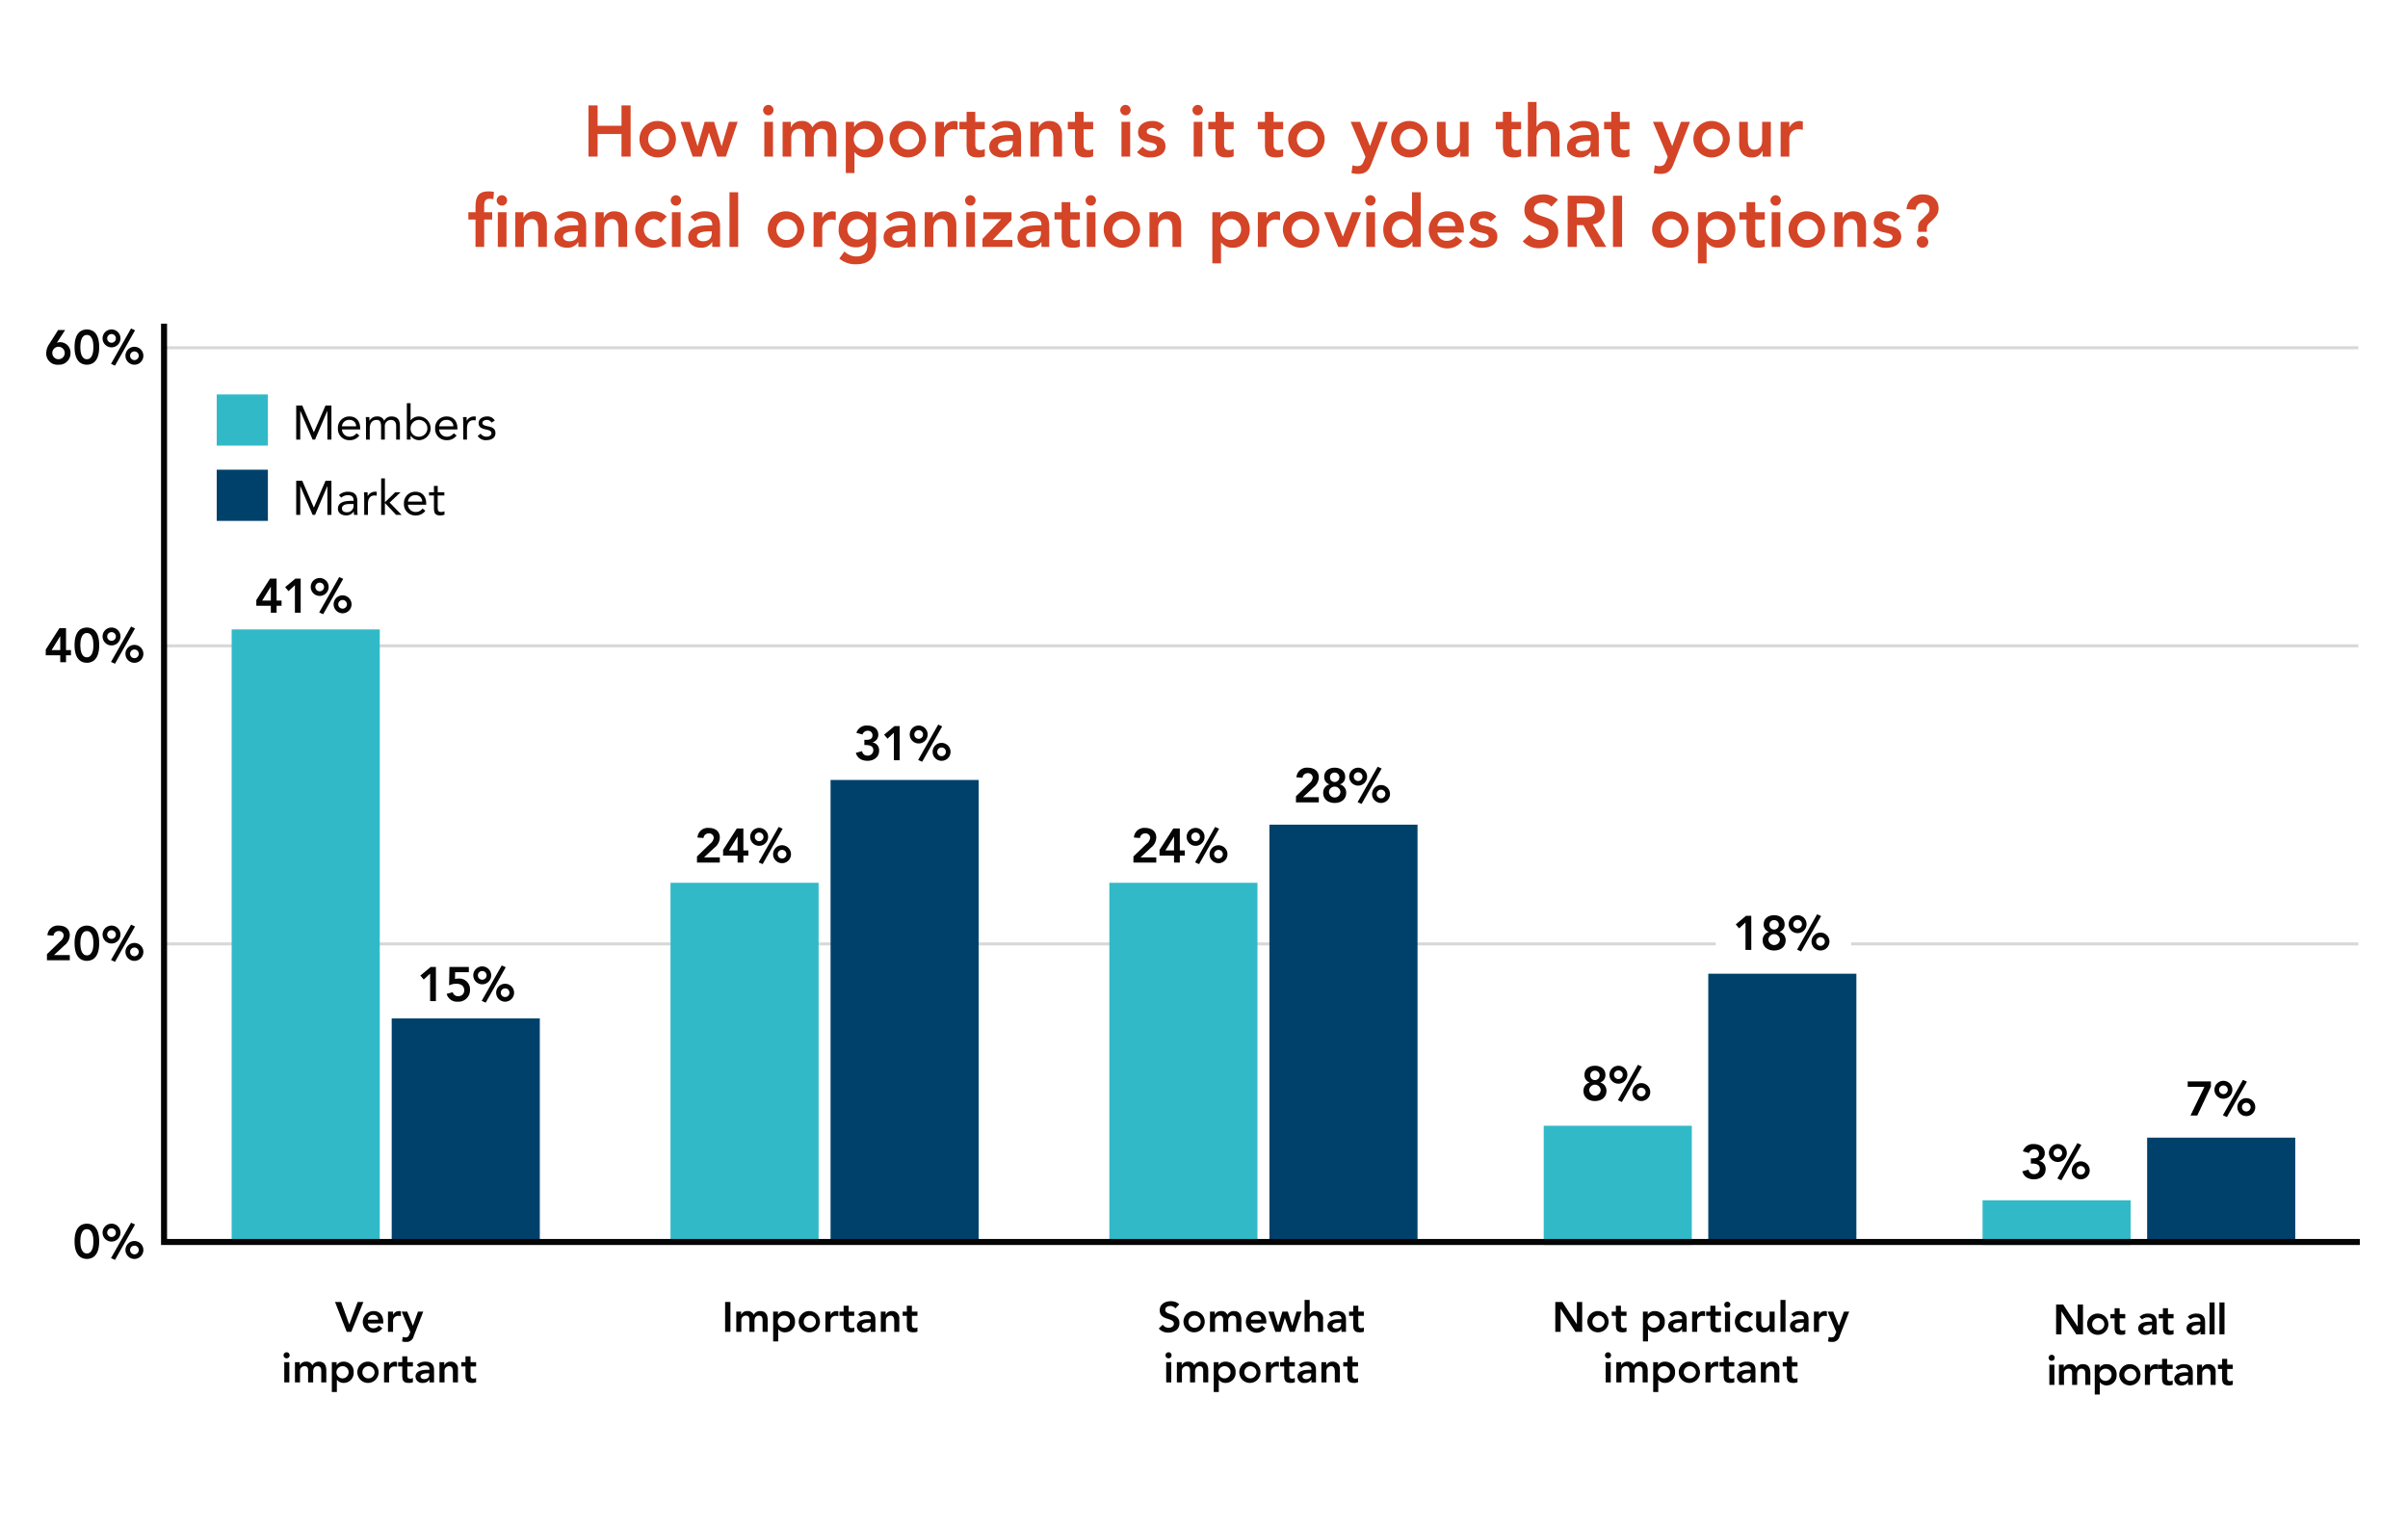
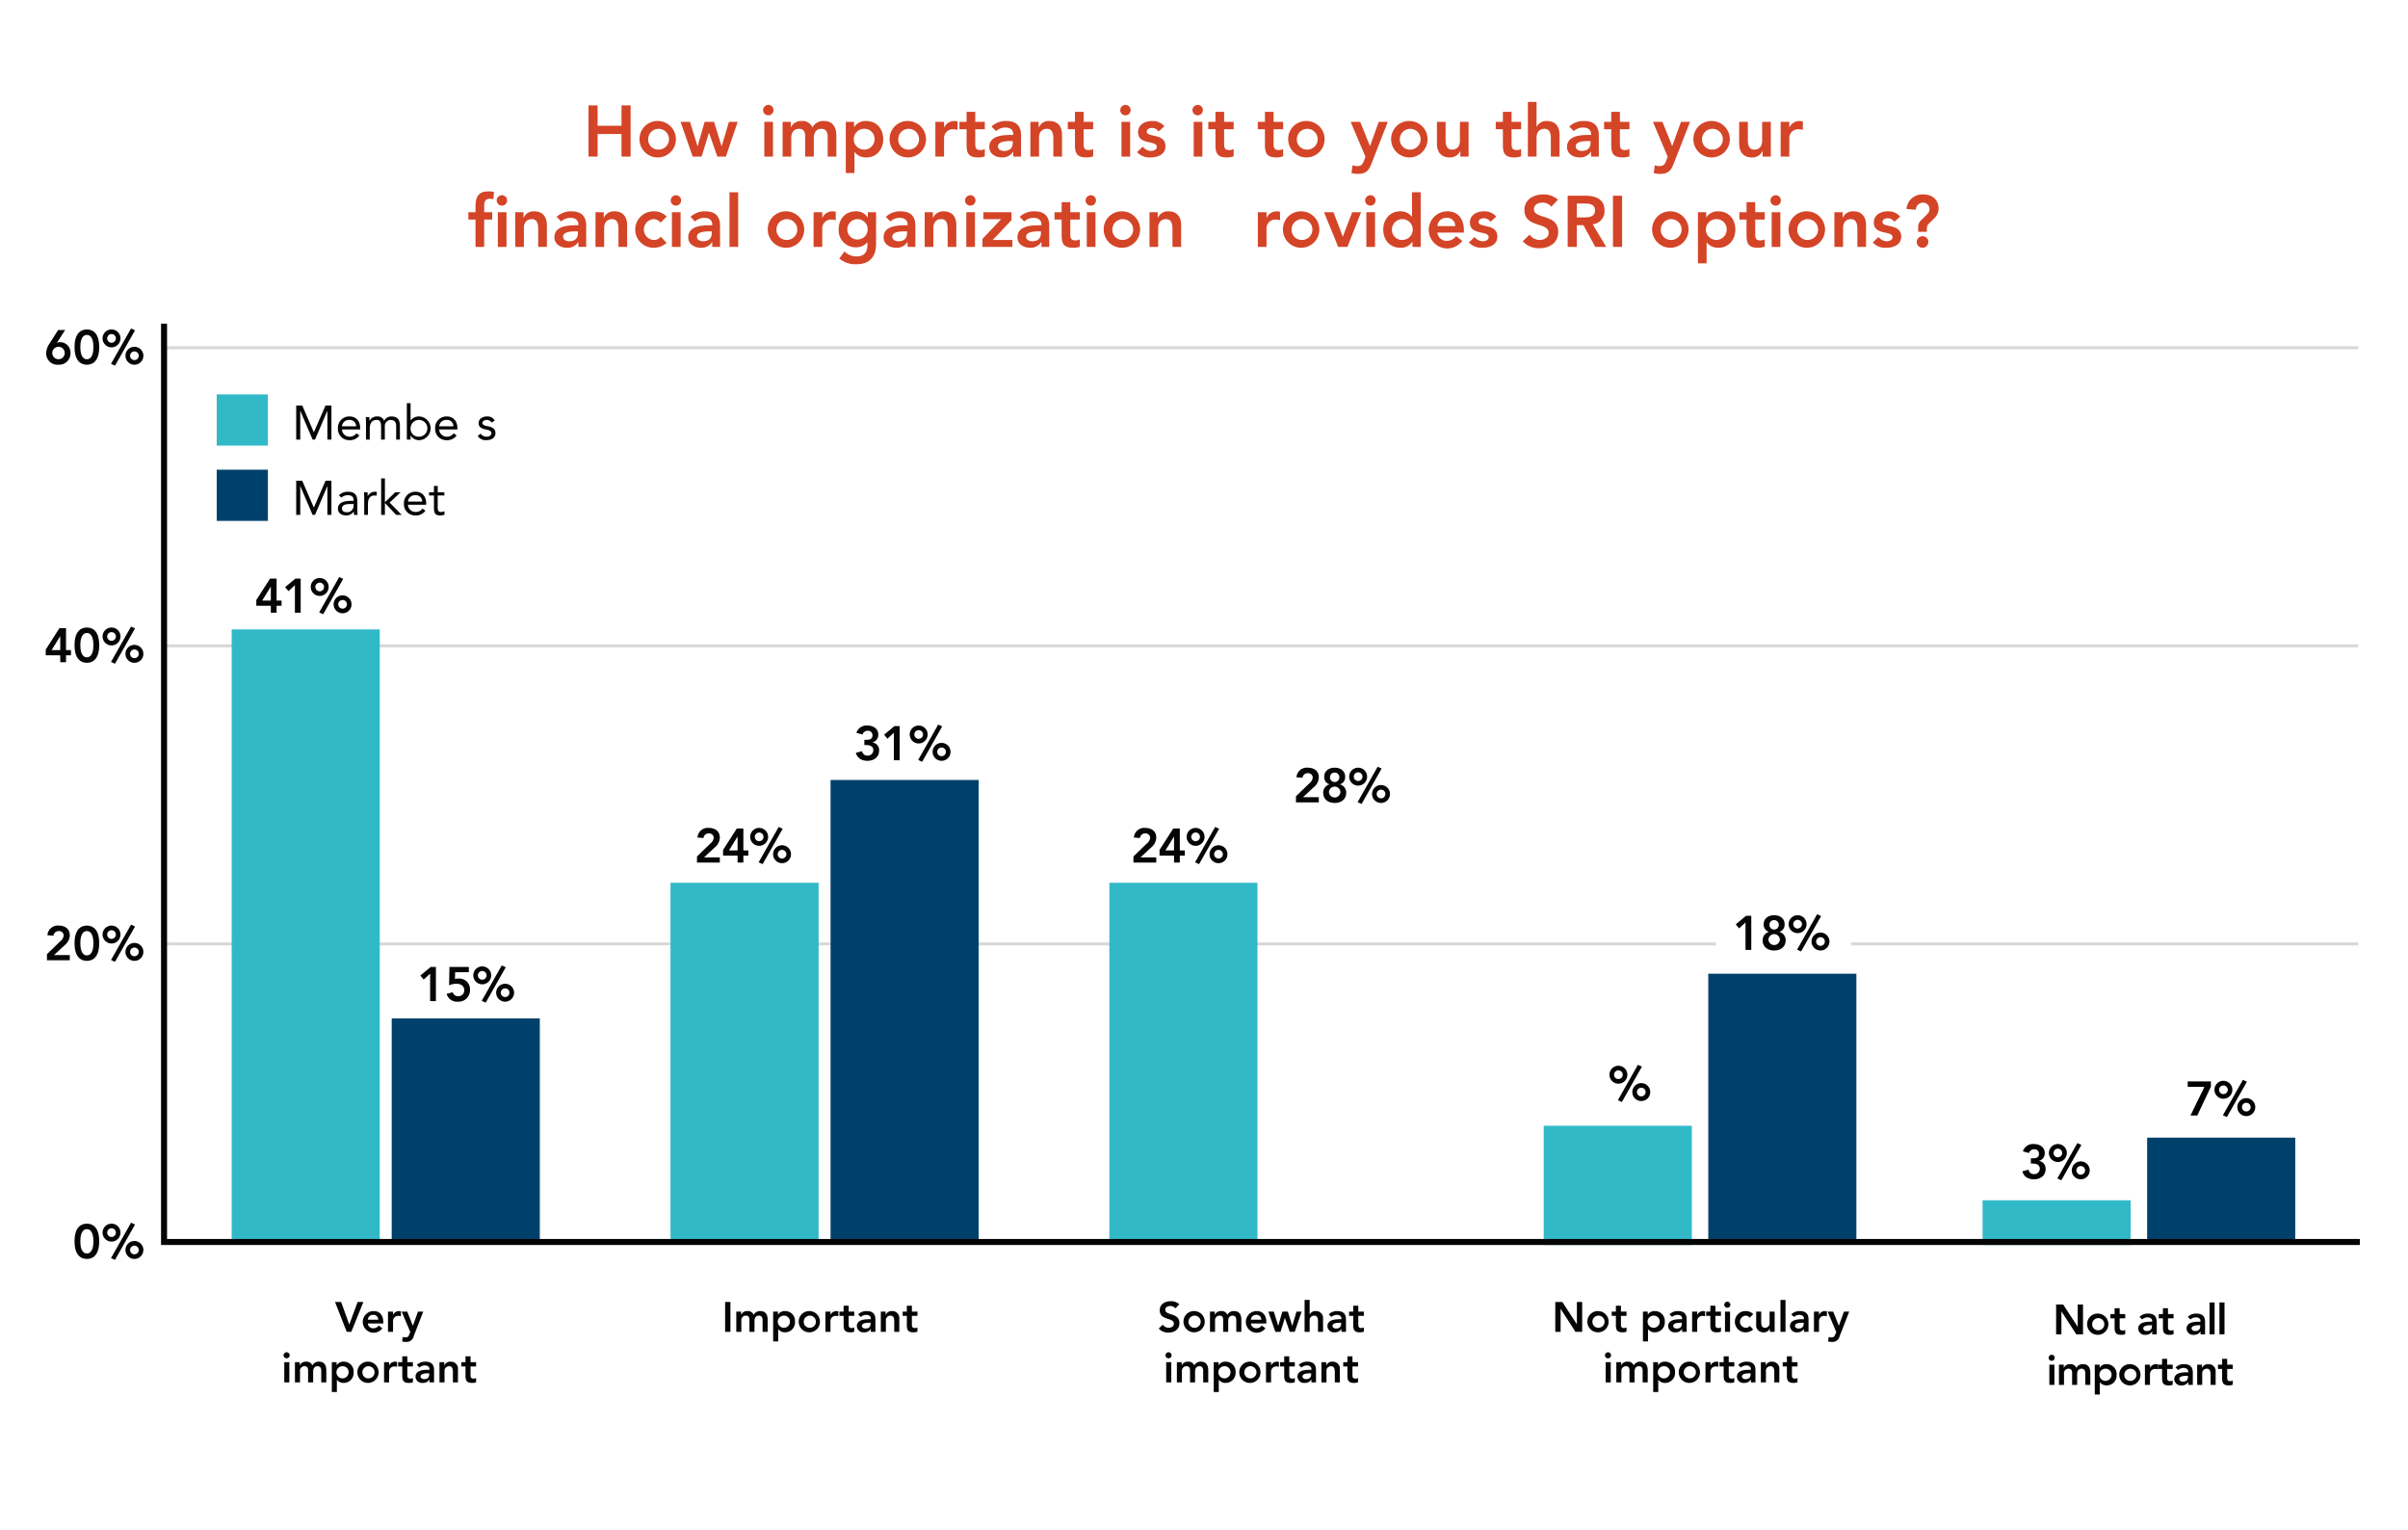
<svg xmlns="http://www.w3.org/2000/svg" width="800" height="508" viewBox="0 0 800 508">
  <defs>
    <style>.a{fill:#fff;}.b,.d,.h{fill:none;stroke-miterlimit:10;}.b{stroke:#000;}.c{fill:#050505;}.d{stroke:#d8d8d8;}.e{fill:#00416b;}.f{fill:#32b9c8;}.g{fill:#d44427;}.h{stroke:#050505;stroke-width:2px;}</style>
  </defs>
  <title>chart--fi-importance</title>
  <rect class="a" width="800" height="508" />
  <line class="b" x1="54.5" y1="412.5" x2="783.5" y2="412.5" />
  <path class="c" d="M28.863,406.417c1.265,0,4.098.496,4.098,5.858s-2.833,5.858-4.098,5.858-4.098-.496-4.098-5.858S27.6,406.417,28.863,406.417Zm0,9.892c1.921,0,2.177-2.625,2.177-4.033s-.256-4.034-2.177-4.034-2.177,2.625-2.177,4.034S26.942,416.309,28.863,416.309Z" />
  <path class="c" d="M37.055,406.417a2.977,2.977,0,1,1-2.977,2.977A2.972,2.972,0,0,1,37.055,406.417Zm0,1.536a1.441,1.441,0,1,0,1.441,1.44A1.435,1.435,0,0,0,37.055,407.953Zm6.482-1.856,1.329.608-6.659,11.748-1.328-.607Zm1.121,6.082a2.978,2.978,0,1,1-2.977,2.978A2.972,2.972,0,0,1,44.658,412.179Zm0,1.537a1.44,1.44,0,1,0,1.44,1.44A1.434,1.434,0,0,0,44.658,413.716Z" />
  <path class="c" d="M15.598,316.908,20,312.65a2.954,2.954,0,0,0,1.168-1.92,1.526,1.526,0,0,0-1.649-1.489,1.689,1.689,0,0,0-1.745,1.537l-2.017-.16A3.429,3.429,0,0,1,19.52,307.417c2.033,0,3.665,1.04,3.665,3.217a4.403,4.403,0,0,1-1.745,3.33l-3.505,3.249h5.25v1.728H15.598Z" />
  <path class="c" d="M28.863,307.417c1.264,0,4.098.496,4.098,5.858s-2.834,5.858-4.098,5.858-4.098-.496-4.098-5.858S27.599,307.417,28.863,307.417Zm0,9.892c1.92,0,2.177-2.625,2.177-4.033s-.257-4.034-2.177-4.034-2.178,2.625-2.178,4.034S26.942,317.309,28.863,317.309Z" />
  <path class="c" d="M37.055,307.417a2.977,2.977,0,1,1-2.978,2.977A2.971,2.971,0,0,1,37.055,307.417Zm0,1.536a1.441,1.441,0,1,0,1.44,1.44A1.435,1.435,0,0,0,37.055,308.953Zm6.482-1.856,1.328.608-6.658,11.748-1.328-.607Zm1.121,6.082a2.978,2.978,0,1,1-2.978,2.978A2.972,2.972,0,0,1,44.658,313.179Zm0,1.537a1.44,1.44,0,1,0,1.44,1.44A1.435,1.435,0,0,0,44.658,314.716Z" />
  <path class="c" d="M20.016,217.637H15.197v-1.905l4.562-7.123h2.176v7.3H23.585v1.728H21.936v2.305h-1.92Zm0-6.307h-.032l-2.833,4.578h2.865Z" />
  <path class="c" d="M28.863,208.417c1.264,0,4.098.496,4.098,5.858s-2.834,5.858-4.098,5.858-4.098-.496-4.098-5.858S27.599,208.417,28.863,208.417Zm0,9.892c1.92,0,2.177-2.625,2.177-4.033s-.257-4.034-2.177-4.034-2.178,2.625-2.178,4.034S26.942,218.309,28.863,218.309Z" />
  <path class="c" d="M37.055,208.417a2.977,2.977,0,1,1-2.978,2.977A2.971,2.971,0,0,1,37.055,208.417Zm0,1.536a1.441,1.441,0,1,0,1.44,1.44A1.435,1.435,0,0,0,37.055,209.953Zm6.482-1.856,1.328.608-6.658,11.748-1.328-.607Zm1.121,6.082a2.978,2.978,0,1,1-2.978,2.978A2.972,2.972,0,0,1,44.658,214.179Zm0,1.537a1.44,1.44,0,1,0,1.44,1.44A1.435,1.435,0,0,0,44.658,215.716Z" />
  <path class="c" d="M21.648,109.608l-2.721,4.194.031.032a2.48,2.48,0,0,1,1.057-.192,3.461,3.461,0,0,1,3.409,3.617,3.774,3.774,0,0,1-4.034,3.874,3.711,3.711,0,0,1-4.033-3.857,5.61,5.61,0,0,1,1.057-3.106l2.896-4.562Zm-2.209,9.7a2.065,2.065,0,1,0-2.064-2.064A2.069,2.069,0,0,0,19.44,119.309Z" />
  <path class="c" d="M28.863,109.417c1.264,0,4.098.496,4.098,5.858s-2.834,5.858-4.098,5.858-4.098-.496-4.098-5.858S27.599,109.417,28.863,109.417Zm0,9.892c1.92,0,2.177-2.625,2.177-4.033s-.257-4.034-2.177-4.034-2.178,2.625-2.178,4.034S26.942,119.309,28.863,119.309Z" />
  <path class="c" d="M37.055,109.417a2.977,2.977,0,1,1-2.978,2.977A2.971,2.971,0,0,1,37.055,109.417Zm0,1.536a1.441,1.441,0,1,0,1.44,1.44A1.435,1.435,0,0,0,37.055,110.953Zm6.482-1.856,1.328.608-6.658,11.748-1.328-.607Zm1.121,6.082a2.978,2.978,0,1,1-2.978,2.978A2.972,2.972,0,0,1,44.658,115.179Zm0,1.537a1.44,1.44,0,1,0,1.44,1.44A1.435,1.435,0,0,0,44.658,116.716Z" />
  <line class="b" x1="54.5" y1="412.5" x2="54.5" y2="115.5" />
  <line class="b" x1="54.5" y1="412.5" x2="783.5" y2="412.5" />
  <line class="d" x1="54.5" y1="313.5" x2="783.5" y2="313.5" />
  <line class="d" x1="54.5" y1="214.5" x2="783.5" y2="214.5" />
  <line class="d" x1="54.5" y1="115.5" x2="783.5" y2="115.5" />
  <rect class="e" x="130.134" y="338.25" width="49.208" height="74.25" />
  <rect class="e" x="275.934" y="259.05" width="49.208" height="153.45" />
-   <rect class="e" x="421.734" y="273.9" width="49.208" height="138.6" />
  <rect class="e" x="567.534" y="323.4" width="49.208" height="89.1" />
  <rect class="e" x="713.334" y="377.85" width="49.208" height="34.65" />
  <rect class="f" x="76.959" y="209.05" width="49.208" height="202.95" />
  <rect class="f" x="222.759" y="293.2" width="49.208" height="118.8" />
  <rect class="f" x="368.559" y="293.2" width="49.208" height="118.8" />
  <rect class="f" x="512.859" y="373.9" width="49.208" height="39.6" />
  <rect class="f" x="658.659" y="398.65" width="49.208" height="14.85" />
  <path class="g" d="M195.512,35.006h3.025v6.769h7.944V35.006h3.025V52h-3.025V44.511h-7.944V52h-3.025Z" />
  <path class="g" d="M218.721,40.191a6.052,6.052,0,1,1-6.264,6.048A5.973,5.973,0,0,1,218.721,40.191Zm0,9.505a3.457,3.457,0,1,0-3.384-3.457A3.335,3.335,0,0,0,218.721,49.696Z" />
  <path class="g" d="M226.111,40.479h3.121l2.496,8.065h.048l2.328-8.065h3.12l2.496,8.065h.049l2.4-8.065h2.904L241.161,52h-2.856l-2.736-7.873h-.047L233.097,52h-2.976Z" />
  <path class="g" d="M255.344,34.838a1.731,1.731,0,1,1-1.824,1.728A1.771,1.771,0,0,1,255.344,34.838Zm-1.416,5.641h2.88V52h-2.88Z" />
  <path class="g" d="M260,40.479h2.736v1.8h.047a3.662,3.662,0,0,1,3.529-2.088,3.515,3.515,0,0,1,3.6,2.136,4.011,4.011,0,0,1,3.793-2.136c3.072,0,4.152,2.184,4.152,4.944V52h-2.881V45.472c0-1.44-.432-2.688-2.137-2.688-1.799,0-2.472,1.488-2.472,2.976V52h-2.88V45.135c0-1.416-.576-2.352-1.969-2.352-1.897,0-2.64,1.392-2.64,2.928V52H260Z" />
  <path class="g" d="M281,40.479h2.735v1.728h.048a4.441,4.441,0,0,1,3.961-2.016c3.553,0,5.689,2.64,5.689,6.048s-2.28,6.049-5.569,6.049a4.739,4.739,0,0,1-3.912-1.752h-.072v6.937H281Zm6.168,2.304a3.457,3.457,0,1,0,3.385,3.456A3.335,3.335,0,0,0,287.168,42.783Z" />
  <path class="g" d="M301.808,40.191a6.052,6.052,0,1,1-6.265,6.048A5.973,5.973,0,0,1,301.808,40.191Zm0,9.505a3.457,3.457,0,1,0-3.384-3.457A3.334,3.334,0,0,0,301.808,49.696Z" />
  <path class="g" d="M310.759,40.479h2.88v1.824h.049a3.667,3.667,0,0,1,3.408-2.112,3.724,3.724,0,0,1,1.031.168v2.784a5.79,5.79,0,0,0-1.392-.216,2.897,2.897,0,0,0-3.097,2.904V52h-2.88Z" />
  <path class="g" d="M318.75,42.927V40.479h2.377V37.143h2.88V40.479h3.169v2.448h-3.169v5.041c0,1.152.336,1.872,1.608,1.872a3.009,3.009,0,0,0,1.561-.36v2.424a6.083,6.083,0,0,1-2.281.384c-3.048,0-3.768-1.368-3.768-4.081v-5.28Z" />
  <path class="g" d="M336.631,50.416h-.072a4.141,4.141,0,0,1-3.696,1.872c-2.136,0-4.2-1.176-4.2-3.457,0-3.744,4.368-4.008,7.248-4.008h.721v-.312c0-1.416-1.105-2.16-2.641-2.16a4.529,4.529,0,0,0-3.072,1.2l-1.512-1.512a6.75,6.75,0,0,1,4.896-1.848c4.92,0,4.92,3.552,4.92,5.185V52h-2.592Zm-.168-3.577h-.601c-1.584,0-4.32.12-4.32,1.776,0,1.056,1.08,1.512,2.017,1.512,1.968,0,2.904-1.032,2.904-2.64Z" />
  <path class="g" d="M342.318,40.479h2.735v1.848h.048a3.612,3.612,0,0,1,3.529-2.136c3.096,0,4.199,2.184,4.199,4.537V52h-2.88V46.167c0-1.272-.096-3.384-2.112-3.384-1.897,0-2.641,1.392-2.641,2.928V52h-2.879Z" />
  <path class="g" d="M354.75,42.927V40.479h2.375V37.143h2.881V40.479h3.168v2.448h-3.168v5.041c0,1.152.336,1.872,1.608,1.872a3,3,0,0,0,1.56-.36v2.424a6.07,6.07,0,0,1-2.279.384c-3.049,0-3.769-1.368-3.769-4.081v-5.28Z" />
  <path class="g" d="M373.998,34.838a1.731,1.731,0,1,1-1.824,1.728A1.772,1.772,0,0,1,373.998,34.838Zm-1.416,5.641h2.88V52h-2.88Z" />
  <path class="g" d="M384.918,43.671a2.616,2.616,0,0,0-2.256-1.176c-.768,0-1.681.36-1.681,1.224,0,2.064,6.216.384,6.216,4.873,0,2.736-2.615,3.696-4.968,3.696a5.634,5.634,0,0,1-4.488-1.776l1.92-1.8a3.525,3.525,0,0,0,2.736,1.416c.841,0,1.921-.408,1.921-1.32,0-2.376-6.217-.504-6.217-4.896,0-2.568,2.304-3.72,4.632-3.72a4.985,4.985,0,0,1,4.104,1.752Z" />
  <path class="g" d="M397.996,34.838a1.731,1.731,0,1,1-1.824,1.728A1.773,1.773,0,0,1,397.996,34.838ZM396.58,40.479h2.881V52H396.58Z" />
  <path class="g" d="M401.428,42.927V40.479h2.377V37.143h2.88V40.479h3.169v2.448h-3.169v5.041c0,1.152.336,1.872,1.608,1.872a3.008,3.008,0,0,0,1.56-.36v2.424a6.083,6.083,0,0,1-2.281.384c-3.048,0-3.768-1.368-3.768-4.081v-5.28Z" />
  <path class="g" d="M417.868,42.927V40.479h2.376V37.143h2.881V40.479h3.168v2.448h-3.168v5.041c0,1.152.336,1.872,1.607,1.872a3.006,3.006,0,0,0,1.561-.36v2.424a6.075,6.075,0,0,1-2.28.384c-3.048,0-3.769-1.368-3.769-4.081v-5.28Z" />
  <path class="g" d="M434.236,40.191a6.052,6.052,0,1,1-6.265,6.048A5.972,5.972,0,0,1,434.236,40.191Zm0,9.505a3.457,3.457,0,1,0-3.385-3.457A3.336,3.336,0,0,0,434.236,49.696Z" />
  <path class="g" d="M448.731,40.479h3.169l3.216,7.993h.049l2.88-7.993h3.001l-5.449,13.993c-.84,2.16-1.848,3.288-4.393,3.288a8.58,8.58,0,0,1-2.208-.288l.36-2.592a4.296,4.296,0,0,0,1.464.288c1.416,0,1.8-.504,2.28-1.704l.552-1.368Z" />
  <path class="g" d="M468.435,40.191a6.052,6.052,0,1,1-6.264,6.048A5.973,5.973,0,0,1,468.435,40.191Zm0,9.505a3.457,3.457,0,1,0-3.384-3.457A3.335,3.335,0,0,0,468.435,49.696Z" />
  <path class="g" d="M487.9,52h-2.736V50.152h-.049a3.61,3.61,0,0,1-3.527,2.136c-3.097,0-4.201-2.184-4.201-4.537V40.479h2.881v5.832c0,1.272.096,3.384,2.111,3.384,1.897,0,2.641-1.392,2.641-2.928V40.479H487.9Z" />
  <path class="g" d="M496.922,42.927V40.479h2.377V37.143h2.88V40.479h3.169v2.448h-3.169v5.041c0,1.152.336,1.872,1.608,1.872a3.009,3.009,0,0,0,1.561-.36v2.424a6.083,6.083,0,0,1-2.281.384c-3.048,0-3.768-1.368-3.768-4.081v-5.28Z" />
  <path class="g" d="M510.482,42.087h.048a3.611,3.611,0,0,1,3.384-1.896c3.097,0,4.201,2.184,4.201,4.537V52h-2.881V46.167c0-1.272-.096-3.384-2.111-3.384-1.896,0-2.641,1.392-2.641,2.928V52h-2.881V33.855h2.881Z" />
  <path class="g" d="M528.578,50.416h-.072a4.139,4.139,0,0,1-3.695,1.872c-2.137,0-4.201-1.176-4.201-3.457,0-3.744,4.369-4.008,7.249-4.008h.72v-.312c0-1.416-1.103-2.16-2.641-2.16a4.534,4.534,0,0,0-3.072,1.2l-1.512-1.512a6.752,6.752,0,0,1,4.896-1.848c4.92,0,4.92,3.552,4.92,5.185V52h-2.592Zm-.168-3.577h-.6c-1.584,0-4.32.12-4.32,1.776,0,1.056,1.08,1.512,2.016,1.512,1.969,0,2.904-1.032,2.904-2.64Z" />
  <path class="g" d="M532.922,42.927V40.479h2.375V37.143h2.881V40.479h3.168v2.448h-3.168v5.041c0,1.152.336,1.872,1.608,1.872a3,3,0,0,0,1.56-.36v2.424a6.07,6.07,0,0,1-2.279.384c-3.049,0-3.769-1.368-3.769-4.081v-5.28Z" />
  <path class="g" d="M549.144,40.479h3.169l3.216,7.993h.049l2.88-7.993h3.001L556.01,54.472c-.84,2.16-1.848,3.288-4.393,3.288a8.579,8.579,0,0,1-2.208-.288l.36-2.592a4.298,4.298,0,0,0,1.464.288c1.416,0,1.8-.504,2.28-1.704l.552-1.368Z" />
  <path class="g" d="M568.85,40.191a6.052,6.052,0,1,1-6.265,6.048A5.972,5.972,0,0,1,568.85,40.191Zm0,9.505a3.457,3.457,0,1,0-3.385-3.457A3.336,3.336,0,0,0,568.85,49.696Z" />
  <path class="g" d="M588.313,52h-2.736V50.152h-.048a3.612,3.612,0,0,1-3.528,2.136c-3.097,0-4.2-2.184-4.2-4.537V40.479h2.88v5.832c0,1.272.097,3.384,2.112,3.384,1.897,0,2.641-1.392,2.641-2.928V40.479h2.88Z" />
  <path class="g" d="M591.576,40.479h2.881v1.824h.048a3.668,3.668,0,0,1,3.408-2.112,3.724,3.724,0,0,1,1.032.168v2.784a5.798,5.798,0,0,0-1.393-.216,2.897,2.897,0,0,0-3.096,2.904V52h-2.881Z" />
  <path class="g" d="M157.977,72.927h-2.376V70.479h2.376V68.847c0-3.192.721-5.28,4.297-5.28a9.219,9.219,0,0,1,1.824.168l-.192,2.448a5.156,5.156,0,0,0-1.2-.168c-1.607,0-1.848,1.104-1.848,2.376V70.479h2.664v2.448h-2.664V82h-2.881Zm8.857-8.089a1.731,1.731,0,1,1-1.824,1.728A1.772,1.772,0,0,1,166.834,64.838Zm-1.44,5.641h2.88V82h-2.88Z" />
  <path class="g" d="M171.176,70.479h2.736v1.848h.049a3.61,3.61,0,0,1,3.527-2.136c3.097,0,4.201,2.184,4.201,4.537V82h-2.881V76.168c0-1.272-.096-3.384-2.111-3.384-1.897,0-2.641,1.392-2.641,2.928V82h-2.881Z" />
  <path class="g" d="M192.152,80.416H192.08a4.139,4.139,0,0,1-3.695,1.872c-2.137,0-4.201-1.176-4.201-3.457,0-3.744,4.369-4.008,7.249-4.008h.72v-.312c0-1.416-1.103-2.16-2.641-2.16a4.533,4.533,0,0,0-3.072,1.2l-1.512-1.512a6.752,6.752,0,0,1,4.896-1.848c4.92,0,4.92,3.552,4.92,5.185V82h-2.592Zm-.168-3.577h-.6c-1.584,0-4.32.12-4.32,1.776,0,1.056,1.08,1.512,2.016,1.512,1.969,0,2.904-1.032,2.904-2.64Z" />
  <path class="g" d="M197.84,70.479h2.736v1.848h.048a3.612,3.612,0,0,1,3.528-2.136c3.096,0,4.2,2.184,4.2,4.537V82h-2.88V76.168c0-1.272-.096-3.384-2.112-3.384-1.897,0-2.641,1.392-2.641,2.928V82h-2.88Z" />
  <path class="g" d="M219.488,73.936a3.186,3.186,0,0,0-2.184-1.152,3.457,3.457,0,0,0,0,6.913,2.765,2.765,0,0,0,2.231-1.08l1.921,2.064a6.517,6.517,0,0,1-4.152,1.608,6.052,6.052,0,1,1,0-12.097,5.627,5.627,0,0,1,4.176,1.752Z" />
  <path class="g" d="M224.648,64.838a1.731,1.731,0,1,1-1.824,1.728A1.772,1.772,0,0,1,224.648,64.838Zm-1.416,5.641h2.88V82h-2.88Z" />
  <path class="g" d="M236.624,80.416h-.072a4.14,4.14,0,0,1-3.696,1.872c-2.137,0-4.2-1.176-4.2-3.457,0-3.744,4.368-4.008,7.249-4.008h.72v-.312c0-1.416-1.105-2.16-2.641-2.16a4.532,4.532,0,0,0-3.072,1.2l-1.513-1.512a6.753,6.753,0,0,1,4.896-1.848c4.921,0,4.921,3.552,4.921,5.185V82H236.624Zm-.169-3.577h-.6c-1.584,0-4.32.12-4.32,1.776,0,1.056,1.08,1.512,2.017,1.512,1.968,0,2.903-1.032,2.903-2.64Z" />
  <path class="g" d="M242.359,63.855h2.88V82h-2.88Z" />
  <path class="g" d="M261.344,70.191a6.052,6.052,0,1,1-6.266,6.048A5.972,5.972,0,0,1,261.344,70.191Zm0,9.505a3.457,3.457,0,1,0-3.385-3.457A3.335,3.335,0,0,0,261.344,79.696Z" />
  <path class="g" d="M270.295,70.479h2.879v1.824h.049a3.668,3.668,0,0,1,3.408-2.112,3.736,3.736,0,0,1,1.032.168v2.784a5.797,5.797,0,0,0-1.392-.216,2.898,2.898,0,0,0-3.098,2.904V82h-2.879Z" />
  <path class="g" d="M291.056,70.479V80.968c0,4.152-2.017,6.793-6.505,6.793a8.203,8.203,0,0,1-5.713-1.896l1.728-2.352a5.557,5.557,0,0,0,3.961,1.656c2.783,0,3.648-1.585,3.648-3.865v-.84h-.049a4.69,4.69,0,0,1-3.768,1.68,5.643,5.643,0,0,1-5.736-5.905c0-3.408,2.136-6.048,5.688-6.048a4.441,4.441,0,0,1,3.961,2.016h.048V70.479Zm-9.553,5.736a3.325,3.325,0,0,0,3.384,3.337,3.384,3.384,0,1,0-3.384-3.337Z" />
  <path class="g" d="M301.519,80.416h-.071a4.141,4.141,0,0,1-3.697,1.872c-2.136,0-4.199-1.176-4.199-3.457,0-3.744,4.367-4.008,7.248-4.008h.72v-.312c0-1.416-1.105-2.16-2.64-2.16a4.53,4.53,0,0,0-3.072,1.2l-1.513-1.512a6.752,6.752,0,0,1,4.896-1.848c4.921,0,4.921,3.552,4.921,5.185V82h-2.593Zm-.168-3.577h-.6c-1.585,0-4.321.12-4.321,1.776,0,1.056,1.08,1.512,2.017,1.512,1.968,0,2.904-1.032,2.904-2.64Z" />
  <path class="g" d="M307.206,70.479h2.735v1.848h.049a3.61,3.61,0,0,1,3.528-2.136c3.097,0,4.2,2.184,4.2,4.537V82h-2.881V76.168c0-1.272-.096-3.384-2.111-3.384-1.897,0-2.641,1.392-2.641,2.928V82h-2.88Z" />
  <path class="g" d="M322.445,64.838a1.731,1.731,0,1,1-1.824,1.728A1.773,1.773,0,0,1,322.445,64.838Zm-1.416,5.641H323.91V82h-2.881Z" />
  <path class="g" d="M326.405,79.336l6.169-6.505v-.048h-5.881V70.479h9.361v2.616l-6.241,6.601h6.528V82h-9.937Z" />
  <path class="g" d="M345.99,80.416h-.072a4.141,4.141,0,0,1-3.696,1.872c-2.136,0-4.2-1.176-4.2-3.457,0-3.744,4.368-4.008,7.248-4.008h.721v-.312c0-1.416-1.105-2.16-2.641-2.16a4.53,4.53,0,0,0-3.072,1.2l-1.512-1.512a6.75,6.75,0,0,1,4.896-1.848c4.92,0,4.92,3.552,4.92,5.185V82H345.99Zm-.168-3.577h-.601c-1.584,0-4.32.12-4.32,1.776,0,1.056,1.08,1.512,2.017,1.512,1.968,0,2.904-1.032,2.904-2.64Z" />
  <path class="g" d="M350.333,72.927V70.479h2.376V67.143H355.59V70.479h3.168v2.448H355.59v5.041c0,1.152.336,1.872,1.607,1.872a3.006,3.006,0,0,0,1.56-.36v2.424a6.075,6.075,0,0,1-2.28.384c-3.048,0-3.768-1.368-3.768-4.081v-5.28Z" />
  <path class="g" d="M362.477,64.838a1.731,1.731,0,1,1-1.824,1.728A1.773,1.773,0,0,1,362.477,64.838Zm-1.416,5.641h2.881V82h-2.881Z" />
  <path class="g" d="M372.941,70.191a6.052,6.052,0,1,1-6.265,6.048A5.972,5.972,0,0,1,372.941,70.191Zm0,9.505a3.457,3.457,0,1,0-3.385-3.457A3.336,3.336,0,0,0,372.941,79.696Z" />
  <path class="g" d="M381.893,70.479h2.736v1.848h.048a3.612,3.612,0,0,1,3.528-2.136c3.096,0,4.2,2.184,4.2,4.537V82h-2.88V76.168c0-1.272-.096-3.384-2.112-3.384-1.897,0-2.641,1.392-2.641,2.928V82h-2.88Z" />
-   <path class="g" d="M402.772,70.479h2.736v1.728h.049a4.439,4.439,0,0,1,3.96-2.016c3.552,0,5.689,2.64,5.689,6.048s-2.28,6.049-5.568,6.049a4.737,4.737,0,0,1-3.912-1.752h-.072v6.937h-2.881Zm6.169,2.304a3.457,3.457,0,1,0,3.384,3.456A3.334,3.334,0,0,0,408.94,72.783Z" />
  <path class="g" d="M417.892,70.479h2.88v1.824h.049a3.667,3.667,0,0,1,3.408-2.112,3.724,3.724,0,0,1,1.031.168v2.784a5.79,5.79,0,0,0-1.392-.216,2.897,2.897,0,0,0-3.097,2.904V82h-2.88Z" />
  <path class="g" d="M432.484,70.191a6.052,6.052,0,1,1-6.265,6.048A5.972,5.972,0,0,1,432.484,70.191Zm0,9.505A3.457,3.457,0,1,0,429.1,76.239,3.336,3.336,0,0,0,432.484,79.696Z" />
  <path class="g" d="M439.875,70.479H443.02l3.072,8.065h.048l3.097-8.065h2.952L447.652,82H444.58Z" />
  <path class="g" d="M455.356,64.838a1.731,1.731,0,1,1-1.824,1.728A1.772,1.772,0,0,1,455.356,64.838ZM453.94,70.479h2.88V82h-2.88Z" />
  <path class="g" d="M469.252,80.272h-.048a4.441,4.441,0,0,1-3.96,2.016c-3.553,0-5.689-2.64-5.689-6.049s2.281-6.048,5.568-6.048a4.741,4.741,0,0,1,3.913,1.752h.071V63.855h2.881V82H469.252Zm-3.432-.576a3.457,3.457,0,1,0-3.385-3.457A3.335,3.335,0,0,0,465.82,79.696Z" />
  <path class="g" d="M477.555,77.248a2.985,2.985,0,0,0,3.097,2.736,3.79,3.79,0,0,0,3.097-1.56l2.063,1.56a6.161,6.161,0,1,1-4.872-9.793c3.217,0,5.4,2.256,5.4,6.265v.792Zm5.904-2.16a2.65,2.65,0,0,0-2.928-2.736,2.865,2.865,0,0,0-2.977,2.736Z" />
  <path class="g" d="M495.172,73.671a2.618,2.618,0,0,0-2.257-1.176c-.768,0-1.681.36-1.681,1.224,0,2.064,6.217.384,6.217,4.873,0,2.736-2.616,3.696-4.969,3.696a5.635,5.635,0,0,1-4.488-1.776l1.92-1.8a3.525,3.525,0,0,0,2.736,1.416c.841,0,1.921-.408,1.921-1.32,0-2.376-6.217-.504-6.217-4.896,0-2.568,2.304-3.72,4.632-3.72a4.987,4.987,0,0,1,4.106,1.752Z" />
  <path class="g" d="M515.379,68.655a3.587,3.587,0,0,0-2.977-1.344c-1.393,0-2.784.624-2.784,2.185,0,3.408,8.065,1.464,8.065,7.513,0,3.648-2.881,5.424-6.217,5.424a7.04,7.04,0,0,1-5.568-2.304l2.279-2.208a4.009,4.009,0,0,0,3.361,1.776c1.392,0,2.975-.768,2.975-2.328,0-3.72-8.065-1.584-8.065-7.657,0-3.504,3.121-5.136,6.266-5.136a6.975,6.975,0,0,1,4.872,1.752Z" />
  <path class="g" d="M520.826,65.006h5.904c3.264,0,6.336,1.056,6.336,4.873a4.355,4.355,0,0,1-3.936,4.608L533.643,82h-3.648l-3.936-7.201H523.85V82h-3.023Zm5.376,7.201c1.704,0,3.696-.144,3.696-2.352,0-2.016-1.872-2.256-3.432-2.256H523.85V72.207Z" />
  <path class="g" d="M535.873,65.006h3.025V82H535.873Z" />
  <path class="g" d="M555.146,70.191a6.052,6.052,0,1,1-6.266,6.048A5.972,5.972,0,0,1,555.146,70.191Zm0,9.505a3.457,3.457,0,1,0-3.385-3.457A3.335,3.335,0,0,0,555.146,79.696Z" />
  <path class="g" d="M564.098,70.479h2.735v1.728h.048a4.441,4.441,0,0,1,3.961-2.016c3.553,0,5.689,2.64,5.689,6.048s-2.28,6.049-5.569,6.049a4.739,4.739,0,0,1-3.912-1.752h-.072v6.937h-2.879Zm6.168,2.304a3.457,3.457,0,1,0,3.385,3.456A3.335,3.335,0,0,0,570.266,72.783Z" />
  <path class="g" d="M577.873,72.927V70.479h2.375V67.143h2.881V70.479h3.168v2.448h-3.168v5.041c0,1.152.336,1.872,1.608,1.872a3,3,0,0,0,1.56-.36v2.424a6.07,6.07,0,0,1-2.279.384c-3.049,0-3.77-1.368-3.77-4.081v-5.28Z" />
  <path class="g" d="M590.017,64.838a1.731,1.731,0,1,1-1.824,1.728A1.772,1.772,0,0,1,590.017,64.838Zm-1.416,5.641h2.88V82h-2.88Z" />
  <path class="g" d="M600.481,70.191a6.052,6.052,0,1,1-6.264,6.048A5.973,5.973,0,0,1,600.481,70.191Zm0,9.505a3.457,3.457,0,1,0-3.384-3.457A3.335,3.335,0,0,0,600.481,79.696Z" />
  <path class="g" d="M609.432,70.479h2.736v1.848h.049a3.61,3.61,0,0,1,3.527-2.136c3.097,0,4.201,2.184,4.201,4.537V82h-2.881V76.168c0-1.272-.096-3.384-2.111-3.384-1.897,0-2.641,1.392-2.641,2.928V82h-2.881Z" />
  <path class="g" d="M629.352,73.671a2.615,2.615,0,0,0-2.257-1.176c-.768,0-1.68.36-1.68,1.224,0,2.064,6.217.384,6.217,4.873,0,2.736-2.617,3.696-4.969,3.696a5.634,5.634,0,0,1-4.488-1.776l1.92-1.8a3.523,3.523,0,0,0,2.736,1.416c.84,0,1.92-.408,1.92-1.32,0-2.376-6.217-.504-6.217-4.896,0-2.568,2.305-3.72,4.633-3.72a4.986,4.986,0,0,1,4.104,1.752Z" />
  <path class="g" d="M637.271,76.983v-1.32a3.169,3.169,0,0,1,1.297-2.809l1.848-1.872a2.154,2.154,0,0,0,.601-1.56,2.055,2.055,0,0,0-2.16-2.112,2.446,2.446,0,0,0-2.4,2.353l-3.072-.24a5.254,5.254,0,0,1,5.592-4.848c2.856,0,5.064,1.656,5.064,4.68,0,2.088-1.224,3.096-2.616,4.417-.888.84-1.272,1.152-1.272,2.4v.912Zm1.44,1.464a1.875,1.875,0,0,1,1.92,1.824,1.921,1.921,0,1,1-1.92-1.824Z" />
  <path class="c" d="M111.301,432.423h2.031l2.703,7.494,2.788-7.494h1.904l-4.006,9.917h-1.526Z" />
  <path class="c" d="M122.208,439.566a1.743,1.743,0,0,0,1.808,1.597,2.209,2.209,0,0,0,1.807-.91l1.205.91a3.596,3.596,0,1,1-2.844-5.715c1.877,0,3.151,1.316,3.151,3.656v.462Zm3.446-1.261a1.546,1.546,0,0,0-1.709-1.597,1.672,1.672,0,0,0-1.737,1.597Z" />
  <path class="c" d="M128.899,435.616h1.682v1.065h.027a2.141,2.141,0,0,1,1.989-1.232,2.183,2.183,0,0,1,.603.098v1.625a3.356,3.356,0,0,0-.812-.126,1.69,1.69,0,0,0-1.807,1.695v3.6h-1.682Z" />
  <path class="c" d="M133.435,435.616h1.849l1.877,4.664h.028l1.681-4.664h1.751l-3.18,8.166a2.43,2.43,0,0,1-2.563,1.919,4.994,4.994,0,0,1-1.288-.168l.21-1.513a2.497,2.497,0,0,0,.855.168c.826,0,1.051-.294,1.331-.994l.321-.799Z" />
  <path class="c" d="M95.272,449.124a1.01,1.01,0,1,1-1.065,1.009A1.035,1.035,0,0,1,95.272,449.124Zm-.826,3.292H96.127V459.14H94.446Z" />
  <path class="c" d="M97.988,452.416H99.585v1.051h.028a2.136,2.136,0,0,1,2.059-1.219,2.053,2.053,0,0,1,2.102,1.246,2.341,2.341,0,0,1,2.213-1.246c1.793,0,2.423,1.274,2.423,2.886V459.14h-1.681V455.33c0-.841-.252-1.569-1.246-1.569-1.051,0-1.443.868-1.443,1.737V459.14h-1.681v-4.006c0-.827-.336-1.373-1.148-1.373a1.507,1.507,0,0,0-1.541,1.709v3.67H97.988Z" />
  <path class="c" d="M110.237,452.416h1.598v1.009h.027a2.592,2.592,0,0,1,2.312-1.177,3.263,3.263,0,0,1,3.319,3.529,3.297,3.297,0,0,1-3.249,3.53,2.764,2.764,0,0,1-2.283-1.022h-.042v4.048h-1.682Zm3.601,1.345a2.018,2.018,0,1,0,1.975,2.017A1.946,1.946,0,0,0,113.838,453.761Z" />
  <path class="c" d="M122.378,452.248a3.532,3.532,0,1,1-3.656,3.529A3.486,3.486,0,0,1,122.378,452.248Zm0,5.547a2.018,2.018,0,1,0-1.976-2.018A1.946,1.946,0,0,0,122.378,457.795Z" />
  <path class="c" d="M127.598,452.416h1.682v1.065h.027a2.141,2.141,0,0,1,1.989-1.232,2.183,2.183,0,0,1,.603.098v1.625a3.362,3.362,0,0,0-.812-.126,1.69,1.69,0,0,0-1.807,1.695v3.6h-1.682Z" />
  <path class="c" d="M132.26,453.845V452.416h1.387v-1.947h1.681v1.947h1.85v1.429h-1.85v2.941c0,.673.196,1.093.939,1.093a1.75,1.75,0,0,0,.911-.21v1.415a3.55,3.55,0,0,1-1.331.224c-1.779,0-2.199-.798-2.199-2.381v-3.082Z" />
  <path class="c" d="M142.693,458.215h-.043a2.413,2.413,0,0,1-2.156,1.093,2.187,2.187,0,0,1-2.452-2.017c0-2.186,2.55-2.34,4.231-2.34h.421V454.77c0-.827-.645-1.261-1.541-1.261a2.644,2.644,0,0,0-1.793.7l-.883-.883a3.941,3.941,0,0,1,2.857-1.078c2.872,0,2.872,2.073,2.872,3.025V459.14h-1.513Zm-.099-2.087h-.351c-.924,0-2.52.07-2.52,1.037,0,.616.63.882,1.177.882,1.148,0,1.694-.603,1.694-1.541Z" />
  <path class="c" d="M146.008,452.416h1.598v1.078h.027a2.108,2.108,0,0,1,2.06-1.246,2.342,2.342,0,0,1,2.451,2.647V459.14h-1.681v-3.404c0-.742-.057-1.975-1.233-1.975a1.507,1.507,0,0,0-1.54,1.709v3.67h-1.682Z" />
  <path class="c" d="M153.26,453.845V452.416h1.387v-1.947h1.681v1.947h1.85v1.429h-1.85v2.941c0,.673.196,1.093.939,1.093a1.75,1.75,0,0,0,.911-.21v1.415a3.55,3.55,0,0,1-1.331.224c-1.779,0-2.199-.798-2.199-2.381v-3.082Z" />
  <path class="c" d="M98.408,134.667h2.001l3.842,8.883h.032l3.873-8.883h1.953V146h-1.345v-9.508h-.032L104.667,146h-.816l-4.065-9.508h-.032V146H98.408Z" />
  <path class="c" d="M119.387,144.64a3.843,3.843,0,0,1-3.329,1.552,3.711,3.711,0,0,1-3.794-3.938,3.75,3.75,0,0,1,3.842-3.938c2.113,0,3.554,1.44,3.554,3.921v.4h-6.051a2.505,2.505,0,0,0,2.449,2.401,2.792,2.792,0,0,0,2.385-1.136Zm-1.072-3.058a2.083,2.083,0,0,0-2.257-2.113,2.319,2.319,0,0,0-2.449,2.113Z" />
  <path class="c" d="M121.593,140.286c0-.688-.064-1.28-.064-1.777h1.184c0,.4.032.816.032,1.233h.032a2.719,2.719,0,0,1,2.497-1.425,2.322,2.322,0,0,1,2.368,1.425,2.603,2.603,0,0,1,2.369-1.425c2.144,0,2.85,1.201,2.85,3.137V146h-1.248v-4.482c0-1.041-.369-2.049-1.825-2.049a2.019,2.019,0,0,0-1.937,2.209V146h-1.249v-4.242c0-1.649-.416-2.289-1.44-2.289-1.617,0-2.32,1.169-2.32,2.881V146h-1.249Z" />
  <path class="c" d="M135.16,133.899h1.249v5.699h.032a3.469,3.469,0,0,1,2.688-1.281,3.94,3.94,0,0,1,.192,7.875,3.242,3.242,0,0,1-2.881-1.52h-.032V146H135.16Zm3.906,11.141a2.788,2.788,0,1,0-2.657-2.785A2.615,2.615,0,0,0,139.066,145.04Z" />
  <path class="c" d="M151.69,144.64a3.842,3.842,0,0,1-3.329,1.552,3.709,3.709,0,0,1-3.793-3.938,3.75,3.75,0,0,1,3.841-3.938c2.112,0,3.554,1.44,3.554,3.921v.4h-6.051a2.504,2.504,0,0,0,2.449,2.401,2.791,2.791,0,0,0,2.385-1.136Zm-1.072-3.058a2.082,2.082,0,0,0-2.257-2.113,2.318,2.318,0,0,0-2.449,2.113Z" />
-   <path class="c" d="M153.897,140.286c0-.688-.065-1.28-.065-1.777h1.185c0,.4.032.816.032,1.233h.032a2.72,2.72,0,0,1,2.497-1.425,1.479,1.479,0,0,1,.512.08l-.08,1.265a2.353,2.353,0,0,0-.672-.096c-1.52,0-2.193,1.072-2.193,2.785V146h-1.248Z" />
  <path class="c" d="M159.689,144.031a2.32,2.32,0,0,0,1.921,1.008c.784,0,1.648-.336,1.648-1.152,0-.8-.801-1.008-1.601-1.185-1.425-.32-2.642-.624-2.642-2.177,0-1.457,1.409-2.209,2.802-2.209a2.724,2.724,0,0,1,2.545,1.36l-1.04.689a1.785,1.785,0,0,0-1.585-.896c-.689,0-1.473.337-1.473,1.041,0,.624.896.896,1.889,1.088,1.329.256,2.448.736,2.448,2.241,0,1.696-1.504,2.353-2.992,2.353a3.165,3.165,0,0,1-2.914-1.393Z" />
  <path class="c" d="M98.408,159.667h2.001l3.842,8.883h.032l3.873-8.883h1.953V171h-1.345v-9.508h-.032L104.667,171h-.816l-4.065-9.508h-.032V171H98.408Z" />
  <path class="c" d="M112.6,164.469a4.173,4.173,0,0,1,2.978-1.152c2.209,0,3.138,1.057,3.138,3.169v3.217A8.386,8.386,0,0,0,118.826,171h-1.2a5.42,5.42,0,0,1-.079-1.121h-.033a2.831,2.831,0,0,1-2.465,1.312c-1.52,0-2.785-.768-2.785-2.225,0-2.481,2.881-2.625,4.723-2.625h.48v-.224c0-1.088-.69-1.649-1.857-1.649a3.322,3.322,0,0,0-2.225.816Zm3.618,2.929c-1.585,0-2.609.432-2.609,1.441,0,.944.704,1.296,1.649,1.296a2.138,2.138,0,0,0,2.209-2.257v-.48Z" />
  <path class="c" d="M121,165.286c0-.688-.064-1.28-.064-1.777h1.185c0,.4.031.816.031,1.233h.033a2.719,2.719,0,0,1,2.496-1.425,1.488,1.488,0,0,1,.513.08l-.08,1.265a2.36,2.36,0,0,0-.673-.096c-1.52,0-2.192,1.072-2.192,2.785V171H121Z" />
  <path class="c" d="M126.633,158.899h1.248v7.907l3.409-3.297h1.776l-3.617,3.41L133.435,171h-1.842l-3.713-3.938V171h-1.248Z" />
  <path class="c" d="M141.322,169.64a3.84,3.84,0,0,1-3.328,1.552,3.71,3.71,0,0,1-3.794-3.938,3.75,3.75,0,0,1,3.841-3.938c2.113,0,3.555,1.44,3.555,3.921v.4h-6.051a2.504,2.504,0,0,0,2.449,2.401,2.792,2.792,0,0,0,2.385-1.136ZM140.25,166.582a2.082,2.082,0,0,0-2.256-2.113,2.318,2.318,0,0,0-2.449,2.113Z" />
  <path class="c" d="M147.626,164.565h-2.209v3.746c0,.96.017,1.729,1.12,1.729a2.438,2.438,0,0,0,1.105-.256l.047,1.136a3.796,3.796,0,0,1-1.456.272c-1.776,0-2.065-.96-2.065-2.513v-4.114h-1.633v-1.057h1.633V161.38h1.249v2.129h2.209Z" />
  <path class="c" d="M240.903,432.423h1.765V442.34h-1.765Z" />
  <path class="c" d="M244.613,435.616H246.21v1.051h.028a2.136,2.136,0,0,1,2.059-1.219,2.053,2.053,0,0,1,2.102,1.246,2.339,2.339,0,0,1,2.213-1.246c1.793,0,2.423,1.274,2.423,2.886V442.34h-1.681v-3.811c0-.84-.252-1.568-1.246-1.568-1.051,0-1.443.868-1.443,1.737V442.34h-1.681V438.334c0-.827-.336-1.373-1.148-1.373a1.507,1.507,0,0,0-1.541,1.709v3.67h-1.681Z" />
  <path class="c" d="M256.862,435.616H258.46v1.009h.027a2.592,2.592,0,0,1,2.312-1.177,3.263,3.263,0,0,1,3.319,3.53,3.297,3.297,0,0,1-3.249,3.529,2.764,2.764,0,0,1-2.283-1.022h-.042v4.048h-1.682Zm3.601,1.345a2.018,2.018,0,1,0,1.975,2.018A1.946,1.946,0,0,0,260.463,436.961Z" />
  <path class="c" d="M269.003,435.448a3.532,3.532,0,1,1-3.656,3.53A3.486,3.486,0,0,1,269.003,435.448Zm0,5.547a2.018,2.018,0,1,0-1.976-2.017A1.946,1.946,0,0,0,269.003,440.995Z" />
  <path class="c" d="M274.223,435.616h1.682v1.065h.027a2.141,2.141,0,0,1,1.989-1.232,2.183,2.183,0,0,1,.603.098v1.625a3.362,3.362,0,0,0-.812-.126,1.69,1.69,0,0,0-1.807,1.695v3.6h-1.682Z" />
  <path class="c" d="M278.885,437.045v-1.429h1.387v-1.947h1.681v1.947h1.85v1.429h-1.85v2.941c0,.673.196,1.093.939,1.093a1.75,1.75,0,0,0,.911-.21v1.415a3.552,3.552,0,0,1-1.331.224c-1.779,0-2.199-.798-2.199-2.381v-3.082Z" />
  <path class="c" d="M289.318,441.415h-.043a2.413,2.413,0,0,1-2.156,1.093,2.187,2.187,0,0,1-2.452-2.017c0-2.186,2.55-2.34,4.231-2.34h.421V437.97c0-.827-.645-1.261-1.541-1.261a2.644,2.644,0,0,0-1.793.7l-.883-.883a3.941,3.941,0,0,1,2.857-1.078c2.872,0,2.872,2.073,2.872,3.025V442.34h-1.513Zm-.099-2.087h-.351c-.924,0-2.521.07-2.521,1.037,0,.616.63.882,1.177.882,1.148,0,1.694-.603,1.694-1.541Z" />
  <path class="c" d="M292.633,435.616h1.598v1.078h.027a2.108,2.108,0,0,1,2.06-1.246,2.342,2.342,0,0,1,2.451,2.647V442.34h-1.681v-3.404c0-.742-.057-1.975-1.233-1.975a1.507,1.507,0,0,0-1.54,1.709v3.67h-1.682Z" />
  <path class="c" d="M299.885,437.045v-1.429h1.387v-1.947h1.681v1.947h1.85v1.429h-1.85v2.941c0,.673.196,1.093.939,1.093a1.75,1.75,0,0,0,.911-.21v1.415a3.552,3.552,0,0,1-1.331.224c-1.779,0-2.199-.798-2.199-2.381v-3.082Z" />
  <path class="c" d="M390.499,434.552a2.09,2.09,0,0,0-1.736-.784c-.812,0-1.625.364-1.625,1.274,0,1.989,4.706.855,4.706,4.384,0,2.13-1.681,3.166-3.628,3.166a4.108,4.108,0,0,1-3.249-1.345l1.33-1.288a2.34,2.34,0,0,0,1.961,1.036c.812,0,1.737-.448,1.737-1.358,0-2.172-4.706-.925-4.706-4.469,0-2.045,1.82-2.998,3.655-2.998a4.07,4.07,0,0,1,2.844,1.024Z" />
  <path class="c" d="M396.841,435.448a3.532,3.532,0,1,1-3.656,3.53A3.486,3.486,0,0,1,396.841,435.448Zm0,5.547a2.018,2.018,0,1,0-1.976-2.017A1.946,1.946,0,0,0,396.841,440.995Z" />
  <path class="c" d="M401.991,435.616h1.597v1.051h.028a2.136,2.136,0,0,1,2.059-1.219,2.054,2.054,0,0,1,2.102,1.246,2.339,2.339,0,0,1,2.213-1.246c1.793,0,2.423,1.274,2.423,2.886V442.34h-1.681v-3.811c0-.84-.252-1.568-1.246-1.568-1.051,0-1.443.868-1.443,1.737V442.34h-1.681V438.334c0-.827-.336-1.373-1.148-1.373a1.507,1.507,0,0,0-1.541,1.709v3.67h-1.681Z" />
  <path class="c" d="M415.585,439.566a1.743,1.743,0,0,0,1.808,1.597,2.209,2.209,0,0,0,1.807-.91l1.205.91a3.596,3.596,0,1,1-2.844-5.715c1.877,0,3.151,1.316,3.151,3.656v.462Zm3.446-1.261a1.546,1.546,0,0,0-1.709-1.597,1.672,1.672,0,0,0-1.737,1.597Z" />
  <path class="c" d="M421.366,435.616h1.821l1.456,4.706h.028l1.359-4.706h1.82l1.457,4.706h.028l1.4-4.706h1.695l-2.283,6.724h-1.667l-1.598-4.595h-.027l-1.415,4.595h-1.737Z" />
  <path class="c" d="M435.102,436.555h.027a2.108,2.108,0,0,1,1.976-1.107,2.342,2.342,0,0,1,2.451,2.647V442.34H437.875v-3.404c0-.742-.057-1.975-1.233-1.975a1.507,1.507,0,0,0-1.54,1.709v3.67H433.42V431.75h1.682Z" />
  <path class="c" d="M445.658,441.415h-.042a2.413,2.413,0,0,1-2.156,1.093,2.187,2.187,0,0,1-2.452-2.017c0-2.186,2.55-2.34,4.231-2.34h.42V437.97c0-.827-.644-1.261-1.54-1.261a2.646,2.646,0,0,0-1.793.7l-.883-.883a3.941,3.941,0,0,1,2.857-1.078c2.872,0,2.872,2.073,2.872,3.025V442.34h-1.514Zm-.098-2.087h-.35c-.925,0-2.521.07-2.521,1.037,0,.616.63.882,1.176.882,1.149,0,1.695-.603,1.695-1.541Z" />
  <path class="c" d="M448.19,437.045v-1.429h1.387v-1.947h1.681v1.947h1.85v1.429h-1.85v2.941c0,.673.196,1.093.939,1.093a1.749,1.749,0,0,0,.911-.21v1.415a3.551,3.551,0,0,1-1.331.224c-1.779,0-2.199-.798-2.199-2.381v-3.082Z" />
  <path class="c" d="M388.272,449.124a1.01,1.01,0,1,1-1.065,1.009A1.035,1.035,0,0,1,388.272,449.124Zm-.826,3.292h1.681V459.14h-1.681Z" />
  <path class="c" d="M390.987,452.416h1.597v1.051h.028a2.136,2.136,0,0,1,2.059-1.219,2.054,2.054,0,0,1,2.102,1.246,2.341,2.341,0,0,1,2.213-1.246c1.793,0,2.423,1.274,2.423,2.886V459.14h-1.681V455.33c0-.841-.252-1.569-1.246-1.569-1.051,0-1.443.868-1.443,1.737V459.14h-1.681v-4.006c0-.827-.336-1.373-1.148-1.373a1.507,1.507,0,0,0-1.541,1.709v3.67h-1.681Z" />
  <path class="c" d="M403.236,452.416h1.598v1.009h.027a2.592,2.592,0,0,1,2.312-1.177,3.263,3.263,0,0,1,3.319,3.529,3.297,3.297,0,0,1-3.249,3.53,2.764,2.764,0,0,1-2.283-1.022h-.042v4.048h-1.682Zm3.601,1.345a2.018,2.018,0,1,0,1.975,2.017A1.946,1.946,0,0,0,406.837,453.761Z" />
  <path class="c" d="M415.377,452.248a3.532,3.532,0,1,1-3.656,3.529A3.486,3.486,0,0,1,415.377,452.248Zm0,5.547a2.018,2.018,0,1,0-1.976-2.018A1.946,1.946,0,0,0,415.377,457.795Z" />
  <path class="c" d="M420.597,452.416h1.682v1.065h.027a2.14,2.14,0,0,1,1.989-1.232,2.183,2.183,0,0,1,.603.098v1.625a3.356,3.356,0,0,0-.812-.126,1.69,1.69,0,0,0-1.807,1.695v3.6h-1.682Z" />
  <path class="c" d="M425.259,453.845V452.416h1.387v-1.947h1.681v1.947h1.85v1.429h-1.85v2.941c0,.673.196,1.093.938,1.093a1.749,1.749,0,0,0,.911-.21v1.415a3.55,3.55,0,0,1-1.331.224c-1.779,0-2.199-.798-2.199-2.381v-3.082Z" />
  <path class="c" d="M435.691,458.215h-.042a2.413,2.413,0,0,1-2.156,1.093,2.187,2.187,0,0,1-2.452-2.017c0-2.186,2.55-2.34,4.231-2.34h.42V454.77c0-.827-.643-1.261-1.54-1.261a2.646,2.646,0,0,0-1.793.7l-.883-.883a3.941,3.941,0,0,1,2.857-1.078c2.872,0,2.872,2.073,2.872,3.025V459.14h-1.514Zm-.098-2.087h-.35c-.925,0-2.521.07-2.521,1.037,0,.616.63.882,1.176.882,1.15,0,1.695-.603,1.695-1.541Z" />
  <path class="c" d="M439.007,452.416h1.598v1.078h.027a2.108,2.108,0,0,1,2.06-1.246,2.342,2.342,0,0,1,2.451,2.647V459.14h-1.681v-3.404c0-.742-.057-1.975-1.233-1.975a1.507,1.507,0,0,0-1.54,1.709v3.67h-1.682Z" />
  <path class="c" d="M446.259,453.845V452.416h1.387v-1.947h1.681v1.947h1.85v1.429h-1.85v2.941c0,.673.196,1.093.938,1.093a1.749,1.749,0,0,0,.911-.21v1.415a3.55,3.55,0,0,1-1.331.224c-1.779,0-2.199-.798-2.199-2.381v-3.082Z" />
  <path class="c" d="M516.709,432.423h2.34l4.804,7.367h.028v-7.367h1.765V442.34h-2.241l-4.902-7.606h-.028V442.34H516.709Z" />
  <path class="c" d="M531.019,435.448a3.532,3.532,0,1,1-3.656,3.53A3.486,3.486,0,0,1,531.019,435.448Zm0,5.547a2.018,2.018,0,1,0-1.976-2.017A1.946,1.946,0,0,0,531.019,440.995Z" />
  <path class="c" d="M535.454,437.045v-1.429h1.387v-1.947h1.681v1.947h1.85v1.429h-1.85v2.941c0,.673.196,1.093.939,1.093a1.749,1.749,0,0,0,.911-.21v1.415a3.552,3.552,0,0,1-1.331.224c-1.779,0-2.199-.798-2.199-2.381v-3.082Z" />
  <path class="c" d="M545.828,435.616h1.598v1.009h.027a2.592,2.592,0,0,1,2.312-1.177,3.263,3.263,0,0,1,3.319,3.53,3.297,3.297,0,0,1-3.249,3.529,2.764,2.764,0,0,1-2.283-1.022h-.042v4.048h-1.682Zm3.601,1.345a2.018,2.018,0,1,0,1.975,2.018A1.946,1.946,0,0,0,549.429,436.961Z" />
  <path class="c" d="M558.852,441.415h-.043a2.413,2.413,0,0,1-2.156,1.093,2.187,2.187,0,0,1-2.452-2.017c0-2.186,2.55-2.34,4.231-2.34h.421V437.97c0-.827-.645-1.261-1.541-1.261a2.644,2.644,0,0,0-1.793.7l-.883-.883a3.941,3.941,0,0,1,2.857-1.078c2.872,0,2.872,2.073,2.872,3.025V442.34h-1.513Zm-.099-2.087h-.351c-.924,0-2.52.07-2.52,1.037,0,.616.63.882,1.177.882,1.148,0,1.694-.603,1.694-1.541Z" />
  <path class="c" d="M562.166,435.616h1.682v1.065h.027a2.141,2.141,0,0,1,1.989-1.232,2.183,2.183,0,0,1,.603.098v1.625a3.363,3.363,0,0,0-.812-.126,1.69,1.69,0,0,0-1.807,1.695v3.6H562.166Z" />
  <path class="c" d="M566.828,437.045v-1.429h1.387v-1.947h1.681v1.947h1.85v1.429h-1.85v2.941c0,.673.196,1.093.939,1.093a1.749,1.749,0,0,0,.911-.21v1.415a3.552,3.552,0,0,1-1.331.224c-1.779,0-2.199-.798-2.199-2.381v-3.082Z" />
  <path class="c" d="M573.913,432.324a1.01,1.01,0,1,1-1.065,1.009A1.035,1.035,0,0,1,573.913,432.324Zm-.826,3.292h1.681V442.34h-1.681Z" />
  <path class="c" d="M581.293,437.633a1.863,1.863,0,0,0-1.274-.672,2.018,2.018,0,0,0,0,4.034,1.612,1.612,0,0,0,1.303-.63l1.12,1.204a3.802,3.802,0,0,1-2.423.939,3.532,3.532,0,1,1,0-7.06,3.283,3.283,0,0,1,2.438,1.022Z" />
  <path class="c" d="M589.582,442.34h-1.597v-1.078h-.028a2.108,2.108,0,0,1-2.059,1.246,2.342,2.342,0,0,1-2.452-2.647v-4.244h1.682v3.404c0,.742.056,1.975,1.232,1.975a1.507,1.507,0,0,0,1.541-1.709v-3.67h1.681Z" />
  <path class="c" d="M591.511,431.75h1.681v10.59h-1.681Z" />
  <path class="c" d="M599.324,441.415h-.042a2.413,2.413,0,0,1-2.156,1.093,2.187,2.187,0,0,1-2.452-2.017c0-2.186,2.55-2.34,4.231-2.34h.42V437.97c0-.827-.643-1.261-1.54-1.261a2.646,2.646,0,0,0-1.793.7l-.883-.883a3.941,3.941,0,0,1,2.857-1.078c2.872,0,2.872,2.073,2.872,3.025V442.34h-1.514Zm-.098-2.087h-.35c-.925,0-2.522.07-2.522,1.037,0,.616.63.882,1.176.882,1.149,0,1.695-.603,1.695-1.541Z" />
  <path class="c" d="M602.64,435.616h1.682v1.065h.027a2.141,2.141,0,0,1,1.989-1.232,2.183,2.183,0,0,1,.603.098v1.625a3.355,3.355,0,0,0-.812-.126,1.69,1.69,0,0,0-1.807,1.695v3.6H602.64Z" />
  <path class="c" d="M607.176,435.616h1.849l1.877,4.664h.028l1.681-4.664h1.751l-3.18,8.166a2.43,2.43,0,0,1-2.563,1.919,4.993,4.993,0,0,1-1.288-.168l.21-1.513a2.497,2.497,0,0,0,.855.168c.826,0,1.051-.294,1.331-.994l.321-.799Z" />
  <path class="c" d="M534.273,449.124a1.01,1.01,0,1,1-1.065,1.009A1.035,1.035,0,0,1,534.273,449.124Zm-.826,3.292h1.681V459.14h-1.681Z" />
  <path class="c" d="M536.988,452.416h1.597v1.051h.028a2.136,2.136,0,0,1,2.059-1.219,2.053,2.053,0,0,1,2.102,1.246,2.341,2.341,0,0,1,2.213-1.246c1.793,0,2.423,1.274,2.423,2.886V459.14h-1.681V455.33c0-.841-.252-1.569-1.246-1.569-1.051,0-1.443.868-1.443,1.737V459.14h-1.681v-4.006c0-.827-.336-1.373-1.148-1.373a1.507,1.507,0,0,0-1.541,1.709v3.67h-1.681Z" />
  <path class="c" d="M549.237,452.416h1.598v1.009h.027a2.592,2.592,0,0,1,2.312-1.177,3.263,3.263,0,0,1,3.319,3.529,3.297,3.297,0,0,1-3.249,3.53,2.764,2.764,0,0,1-2.283-1.022h-.042v4.048h-1.682Zm3.601,1.345a2.018,2.018,0,1,0,1.975,2.017A1.946,1.946,0,0,0,552.838,453.761Z" />
  <path class="c" d="M561.378,452.248a3.532,3.532,0,1,1-3.656,3.529A3.486,3.486,0,0,1,561.378,452.248Zm0,5.547a2.018,2.018,0,1,0-1.976-2.018A1.946,1.946,0,0,0,561.378,457.795Z" />
  <path class="c" d="M566.598,452.416h1.682v1.065h.027a2.141,2.141,0,0,1,1.989-1.232,2.183,2.183,0,0,1,.603.098v1.625a3.362,3.362,0,0,0-.812-.126,1.69,1.69,0,0,0-1.807,1.695v3.6h-1.682Z" />
  <path class="c" d="M571.26,453.845V452.416h1.387v-1.947h1.681v1.947h1.85v1.429h-1.85v2.941c0,.673.196,1.093.939,1.093a1.75,1.75,0,0,0,.911-.21v1.415a3.55,3.55,0,0,1-1.331.224c-1.779,0-2.199-.798-2.199-2.381v-3.082Z" />
  <path class="c" d="M581.693,458.215h-.043a2.413,2.413,0,0,1-2.156,1.093,2.187,2.187,0,0,1-2.452-2.017c0-2.186,2.55-2.34,4.231-2.34h.421V454.77c0-.827-.645-1.261-1.541-1.261a2.644,2.644,0,0,0-1.793.7l-.883-.883a3.941,3.941,0,0,1,2.857-1.078c2.872,0,2.872,2.073,2.872,3.025V459.14h-1.513Zm-.099-2.087h-.351c-.924,0-2.52.07-2.52,1.037,0,.616.63.882,1.177.882,1.148,0,1.694-.603,1.694-1.541Z" />
  <path class="c" d="M585.008,452.416h1.598v1.078h.027a2.108,2.108,0,0,1,2.06-1.246,2.342,2.342,0,0,1,2.451,2.647V459.14h-1.681v-3.404c0-.742-.057-1.975-1.233-1.975a1.507,1.507,0,0,0-1.54,1.709v3.67h-1.682Z" />
  <path class="c" d="M592.26,453.845V452.416h1.387v-1.947h1.681v1.947h1.85v1.429h-1.85v2.941c0,.673.196,1.093.939,1.093a1.75,1.75,0,0,0,.911-.21v1.415a3.55,3.55,0,0,1-1.331.224c-1.779,0-2.199-.798-2.199-2.381v-3.082Z" />
  <path class="c" d="M683.094,433.253h2.34l4.804,7.367h.028v-7.367H692.03v9.917h-2.241l-4.902-7.606h-.028V443.17h-1.765Z" />
  <path class="c" d="M697.054,436.278a3.532,3.532,0,1,1-3.656,3.53A3.486,3.486,0,0,1,697.054,436.278Zm0,5.547a2.018,2.018,0,1,0-1.976-2.017A1.946,1.946,0,0,0,697.054,441.825Z" />
  <path class="c" d="M701.139,437.875v-1.429h1.387V434.499h1.681v1.947h1.85v1.429h-1.85v2.941c0,.673.196,1.093.938,1.093a1.749,1.749,0,0,0,.911-.21v1.415a3.552,3.552,0,0,1-1.331.224c-1.779,0-2.199-.798-2.199-2.381v-3.082Z" />
  <path class="c" d="M715.016,442.245h-.043a2.413,2.413,0,0,1-2.156,1.093,2.187,2.187,0,0,1-2.452-2.017c0-2.186,2.55-2.34,4.23-2.34h.421V438.8c0-.827-.644-1.261-1.541-1.261a2.644,2.644,0,0,0-1.793.7l-.883-.883a3.941,3.941,0,0,1,2.857-1.078c2.872,0,2.872,2.073,2.872,3.025V443.17h-1.513Zm-.099-2.087h-.351c-.924,0-2.521.07-2.521,1.037,0,.616.63.882,1.177.882,1.148,0,1.694-.603,1.694-1.541Z" />
  <path class="c" d="M717.196,437.875v-1.429h1.387V434.499h1.681v1.947h1.85v1.429h-1.85v2.941c0,.673.196,1.093.938,1.093a1.749,1.749,0,0,0,.911-.21v1.415a3.552,3.552,0,0,1-1.331.224c-1.779,0-2.199-.798-2.199-2.381v-3.082Z" />
  <path class="c" d="M731.072,442.245h-.042a2.413,2.413,0,0,1-2.156,1.093,2.187,2.187,0,0,1-2.452-2.017c0-2.186,2.55-2.34,4.23-2.34h.42V438.8c0-.827-.644-1.261-1.54-1.261a2.645,2.645,0,0,0-1.793.7l-.883-.883a3.941,3.941,0,0,1,2.857-1.078c2.872,0,2.872,2.073,2.872,3.025V443.17h-1.514Zm-.098-2.087h-.35c-.925,0-2.522.07-2.522,1.037,0,.616.63.882,1.176.882,1.149,0,1.695-.603,1.695-1.541Z" />
  <path class="c" d="M734.066,432.58h1.681v10.59h-1.681Z" />
  <path class="c" d="M737.356,432.58h1.681v10.59h-1.681Z" />
  <path class="c" d="M681.673,449.954a1.01,1.01,0,1,1-1.065,1.009A1.035,1.035,0,0,1,681.673,449.954Zm-.826,3.292h1.681V459.97h-1.681Z" />
  <path class="c" d="M684.039,453.246h1.597v1.051h.028a2.135,2.135,0,0,1,2.059-1.219,2.053,2.053,0,0,1,2.102,1.246,2.341,2.341,0,0,1,2.213-1.246c1.793,0,2.423,1.274,2.423,2.886V459.97h-1.681v-3.81c0-.841-.252-1.569-1.246-1.569-1.051,0-1.443.868-1.443,1.737V459.97h-1.681v-4.006c0-.827-.336-1.373-1.149-1.373a1.507,1.507,0,0,0-1.541,1.709v3.67h-1.681Z" />
  <path class="c" d="M695.938,453.246h1.598v1.009h.027a2.592,2.592,0,0,1,2.312-1.177,3.263,3.263,0,0,1,3.319,3.529,3.297,3.297,0,0,1-3.249,3.53,2.764,2.764,0,0,1-2.283-1.022h-.042v4.048h-1.682Zm3.601,1.345a2.018,2.018,0,1,0,1.975,2.017A1.946,1.946,0,0,0,699.538,454.591Z" />
  <path class="c" d="M707.729,453.078a3.532,3.532,0,1,1-3.656,3.529A3.486,3.486,0,0,1,707.729,453.078Zm0,5.547a2.018,2.018,0,1,0-1.976-2.018A1.946,1.946,0,0,0,707.729,458.625Z" />
  <path class="c" d="M712.598,453.246h1.682v1.064h.027a2.141,2.141,0,0,1,1.989-1.232,2.183,2.183,0,0,1,.603.098v1.625a3.362,3.362,0,0,0-.812-.126,1.69,1.69,0,0,0-1.807,1.695v3.6h-1.682Z" />
  <path class="c" d="M716.91,454.675v-1.429h1.387v-1.947h1.681v1.947h1.85v1.429h-1.85v2.941c0,.673.196,1.093.939,1.093a1.749,1.749,0,0,0,.911-.21v1.415a3.551,3.551,0,0,1-1.331.224c-1.779,0-2.199-.798-2.199-2.381v-3.082Z" />
  <path class="c" d="M726.994,459.045h-.043a2.413,2.413,0,0,1-2.156,1.093,2.187,2.187,0,0,1-2.452-2.017c0-2.186,2.55-2.34,4.23-2.34h.421V455.6c0-.827-.644-1.261-1.541-1.261a2.644,2.644,0,0,0-1.793.7l-.883-.883a3.941,3.941,0,0,1,2.857-1.078c2.872,0,2.872,2.073,2.872,3.025V459.97h-1.513Zm-.099-2.087h-.351c-.924,0-2.52.07-2.52,1.037,0,.616.63.882,1.177.882,1.148,0,1.694-.603,1.694-1.541Z" />
  <path class="c" d="M729.958,453.246h1.598v1.078h.027a2.108,2.108,0,0,1,2.06-1.246,2.342,2.342,0,0,1,2.451,2.647V459.97h-1.681v-3.404c0-.742-.057-1.975-1.233-1.975a1.507,1.507,0,0,0-1.54,1.709v3.67H729.958Z" />
  <path class="c" d="M736.86,454.675v-1.429h1.387v-1.947h1.681v1.947h1.85v1.429h-1.85v2.941c0,.673.196,1.093.939,1.093a1.749,1.749,0,0,0,.911-.21v1.415a3.551,3.551,0,0,1-1.331.224c-1.779,0-2.199-.798-2.199-2.381v-3.082Z" />
  <polyline class="h" points="54.5 107.5 54.5 412.5 784 412.5" />
  <rect class="f" x="72" y="131" width="17" height="17" />
  <rect class="e" x="72" y="156" width="17" height="17" />
  <rect class="a" x="570" y="300" width="45" height="19" />
  <path class="c" d="M89.974,201.19H85.156v-1.905l4.561-7.123h2.178v7.3H93.543V201.19H91.894v2.305H89.974Zm0-6.307h-.032l-2.833,4.578h2.865Z" />
  <path class="c" d="M97.973,194.371,95.844,196.34l-1.12-1.328,3.425-2.85h1.745v11.333H97.973Z" />
  <path class="c" d="M106.213,191.971a2.977,2.977,0,1,1-2.978,2.977A2.971,2.971,0,0,1,106.213,191.971Zm0,1.536a1.441,1.441,0,1,0,1.44,1.44A1.435,1.435,0,0,0,106.213,193.507Zm6.482-1.856,1.328.608-6.658,11.749-1.328-.608Zm1.121,6.082a2.978,2.978,0,1,1-2.978,2.978A2.972,2.972,0,0,1,113.816,197.732Zm0,1.537a1.44,1.44,0,1,0,1.44,1.44A1.435,1.435,0,0,0,113.816,199.27Z" />
  <path class="c" d="M142.9,323.371l-2.129,1.969-1.119-1.328,3.425-2.85h1.745v11.333H142.9Z" />
  <path class="c" d="M155.767,322.892h-4.561l-.049,2.257a4.677,4.677,0,0,1,1.217-.144,3.566,3.566,0,0,1,3.777,3.762,3.82,3.82,0,0,1-4.098,3.922,3.524,3.524,0,0,1-3.666-2.594l2.018-.544a1.793,1.793,0,0,0,1.856,1.312,1.893,1.893,0,0,0,1.97-1.937c0-1.585-1.249-2.193-2.658-2.193a5.477,5.477,0,0,0-2.369.545l.113-6.115h6.45Z" />
  <path class="c" d="M160.213,320.971a2.977,2.977,0,1,1-2.978,2.977A2.971,2.971,0,0,1,160.213,320.971Zm0,1.536a1.441,1.441,0,1,0,1.44,1.44A1.435,1.435,0,0,0,160.213,322.507Zm6.482-1.856,1.328.608-6.658,11.749-1.328-.608Zm1.121,6.082a2.978,2.978,0,1,1-2.978,2.978A2.972,2.972,0,0,1,167.816,326.732Zm0,1.537a1.44,1.44,0,1,0,1.44,1.44A1.435,1.435,0,0,0,167.816,328.27Z" />
  <path class="c" d="M231.556,284.462l4.401-4.258a2.947,2.947,0,0,0,1.169-1.92,1.526,1.526,0,0,0-1.649-1.489,1.69,1.69,0,0,0-1.745,1.537l-2.017-.16a3.43,3.43,0,0,1,3.762-3.201c2.032,0,3.665,1.04,3.665,3.217a4.405,4.405,0,0,1-1.744,3.33l-3.506,3.249h5.25v1.728h-7.587Z" />
  <path class="c" d="M245.045,284.19h-4.817v-1.905l4.562-7.123h2.177v7.3h1.649V284.19h-1.649v2.305h-1.921Zm0-6.307h-.031l-2.834,4.578h2.865Z" />
  <path class="c" d="M252.213,274.971a2.977,2.977,0,1,1-2.978,2.977A2.971,2.971,0,0,1,252.213,274.971Zm0,1.536a1.441,1.441,0,1,0,1.44,1.44A1.435,1.435,0,0,0,252.213,276.507Zm6.482-1.856,1.328.608-6.658,11.749-1.328-.608Zm1.121,6.082a2.978,2.978,0,1,1-2.978,2.978A2.972,2.972,0,0,1,259.816,280.732Zm0,1.537a1.44,1.44,0,1,0,1.44,1.44A1.435,1.435,0,0,0,259.816,282.27Z" />
  <path class="c" d="M287.164,245.725h.497c1.105,0,2.208-.16,2.208-1.537a1.499,1.499,0,0,0-1.615-1.488,1.77,1.77,0,0,0-1.697,1.248l-2.033-.544a3.498,3.498,0,0,1,3.634-2.433c1.952,0,3.634,1.024,3.634,3.025a2.561,2.561,0,0,1-1.938,2.56v.032a2.576,2.576,0,0,1,2.209,2.753c0,2.161-1.809,3.346-3.825,3.346-1.856,0-3.393-.769-3.89-2.657l2.049-.544a1.753,1.753,0,0,0,1.841,1.473,1.814,1.814,0,0,0,1.905-1.777c0-1.473-1.346-1.728-2.514-1.728h-.465Z" />
  <path class="c" d="M296.973,243.371l-2.129,1.969-1.12-1.328,3.425-2.85h1.745v11.333h-1.921Z" />
  <path class="c" d="M305.213,240.971a2.977,2.977,0,1,1-2.978,2.977A2.971,2.971,0,0,1,305.213,240.971Zm0,1.536a1.441,1.441,0,1,0,1.44,1.44A1.435,1.435,0,0,0,305.213,242.507Zm6.482-1.856,1.328.608-6.658,11.749-1.328-.608Zm1.121,6.082a2.978,2.978,0,1,1-2.978,2.978A2.972,2.972,0,0,1,312.816,246.732Zm0,1.537a1.44,1.44,0,1,0,1.44,1.44A1.435,1.435,0,0,0,312.816,248.27Z" />
  <path class="c" d="M376.556,284.462l4.401-4.258a2.947,2.947,0,0,0,1.169-1.92,1.526,1.526,0,0,0-1.649-1.489,1.69,1.69,0,0,0-1.745,1.537l-2.017-.16a3.43,3.43,0,0,1,3.762-3.201c2.032,0,3.665,1.04,3.665,3.217a4.405,4.405,0,0,1-1.744,3.33l-3.506,3.249h5.25v1.728h-7.587Z" />
  <path class="c" d="M390.045,284.19h-4.817v-1.905l4.562-7.123h2.177v7.3h1.649V284.19h-1.649v2.305h-1.921Zm0-6.307h-.031l-2.834,4.578h2.865Z" />
  <path class="c" d="M397.213,274.971a2.977,2.977,0,1,1-2.978,2.977A2.971,2.971,0,0,1,397.213,274.971Zm0,1.536a1.441,1.441,0,1,0,1.44,1.44A1.435,1.435,0,0,0,397.213,276.507Zm6.482-1.856,1.328.608-6.658,11.749-1.328-.608Zm1.121,6.082a2.978,2.978,0,1,1-2.978,2.978A2.972,2.972,0,0,1,404.816,280.732Zm0,1.537a1.44,1.44,0,1,0,1.44,1.44A1.435,1.435,0,0,0,404.816,282.27Z" />
  <path d="M674.701,384.725h.496c1.105,0,2.209-.16,2.209-1.537a1.5,1.5,0,0,0-1.617-1.488,1.771,1.771,0,0,0-1.696,1.248l-2.032-.544a3.497,3.497,0,0,1,3.633-2.433c1.953,0,3.633,1.024,3.633,3.025a2.562,2.562,0,0,1-1.936,2.56v.032a2.576,2.576,0,0,1,2.208,2.753c0,2.161-1.809,3.346-3.825,3.346-1.857,0-3.393-.769-3.89-2.657l2.049-.544a1.753,1.753,0,0,0,1.841,1.473,1.813,1.813,0,0,0,1.904-1.777c0-1.473-1.344-1.728-2.513-1.728h-.464Z" />
  <path d="M683.677,379.971a2.977,2.977,0,1,1-2.978,2.977A2.972,2.972,0,0,1,683.677,379.971Zm0,1.536a1.441,1.441,0,1,0,1.44,1.44A1.435,1.435,0,0,0,683.677,381.507Zm6.482-1.856,1.329.608-6.659,11.749-1.329-.608Zm1.12,6.082a2.978,2.978,0,1,1-2.977,2.978A2.973,2.973,0,0,1,691.279,385.732Zm0,1.537a1.44,1.44,0,1,0,1.441,1.44A1.434,1.434,0,0,0,691.279,387.27Z" />
  <path d="M726.82,359.162H734.52v1.761l-4.53,9.572h-2.257l4.625-9.508H726.82Z" />
  <path d="M738.677,358.971a2.977,2.977,0,1,1-2.978,2.977A2.972,2.972,0,0,1,738.677,358.971Zm0,1.536a1.441,1.441,0,1,0,1.44,1.44A1.435,1.435,0,0,0,738.677,360.507Zm6.482-1.856,1.329.608-6.659,11.749-1.329-.608Zm1.12,6.082a2.978,2.978,0,1,1-2.977,2.978A2.973,2.973,0,0,1,746.279,364.732Zm0,1.537a1.44,1.44,0,1,0,1.441,1.44A1.434,1.434,0,0,0,746.279,366.27Z" />
  <path class="c" d="M430.556,264.462l4.401-4.258a2.947,2.947,0,0,0,1.169-1.92,1.526,1.526,0,0,0-1.649-1.489,1.69,1.69,0,0,0-1.745,1.537l-2.017-.16a3.43,3.43,0,0,1,3.762-3.201c2.032,0,3.665,1.04,3.665,3.217a4.405,4.405,0,0,1-1.744,3.33l-3.506,3.249h5.25v1.728h-7.587Z" />
  <path class="c" d="M446.894,257.947a2.468,2.468,0,0,1-1.713,2.546v.031a2.799,2.799,0,0,1,2.064,2.753c0,2.241-1.713,3.41-3.825,3.41s-3.825-1.169-3.825-3.41a2.817,2.817,0,0,1,2.064-2.753v-.031a2.468,2.468,0,0,1-1.713-2.546c0-1.904,1.553-2.977,3.474-2.977S446.894,256.043,446.894,257.947Zm-5.379,5.091a1.907,1.907,0,0,0,3.811,0,1.91,1.91,0,0,0-3.811,0Zm.353-4.899a1.504,1.504,0,0,0,1.553,1.585,1.561,1.561,0,0,0,1.553-1.585,1.53,1.53,0,0,0-1.553-1.536A1.474,1.474,0,0,0,441.868,258.14Z" />
  <path class="c" d="M451.213,254.971a2.977,2.977,0,1,1-2.978,2.977A2.971,2.971,0,0,1,451.213,254.971Zm0,1.536a1.441,1.441,0,1,0,1.44,1.44A1.435,1.435,0,0,0,451.213,256.507Zm6.482-1.856,1.328.608-6.658,11.749-1.328-.608Zm1.121,6.082a2.978,2.978,0,1,1-2.978,2.978A2.972,2.972,0,0,1,458.816,260.732Zm0,1.537a1.44,1.44,0,1,0,1.44,1.44A1.435,1.435,0,0,0,458.816,262.27Z" />
-   <path class="c" d="M533.359,356.947a2.468,2.468,0,0,1-1.713,2.546v.031a2.799,2.799,0,0,1,2.064,2.753c0,2.241-1.713,3.41-3.826,3.41s-3.824-1.169-3.824-3.41a2.817,2.817,0,0,1,2.064-2.753v-.031a2.468,2.468,0,0,1-1.713-2.546c0-1.904,1.553-2.977,3.473-2.977C531.807,353.971,533.359,355.043,533.359,356.947Zm-5.379,5.091a1.907,1.907,0,0,0,3.809,0,1.909,1.909,0,0,0-3.809,0Zm.351-4.899a1.505,1.505,0,0,0,1.553,1.585,1.561,1.561,0,0,0,1.553-1.585,1.53,1.53,0,0,0-1.553-1.536A1.474,1.474,0,0,0,528.332,357.14Z" />
  <path class="c" d="M537.677,353.971a2.977,2.977,0,1,1-2.978,2.977A2.972,2.972,0,0,1,537.677,353.971Zm0,1.536a1.441,1.441,0,1,0,1.44,1.44A1.435,1.435,0,0,0,537.677,355.507Zm6.482-1.856,1.329.608-6.659,11.749-1.329-.608Zm1.12,6.082a2.978,2.978,0,1,1-2.977,2.978A2.973,2.973,0,0,1,545.279,359.732Zm0,1.537a1.44,1.44,0,1,0,1.441,1.44A1.434,1.434,0,0,0,545.279,361.27Z" />
  <path class="c" d="M579.9,306.371l-2.129,1.969-1.119-1.328,3.425-2.85h1.745v11.333H579.9Z" />
  <path class="c" d="M592.894,306.947a2.468,2.468,0,0,1-1.713,2.546v.031a2.799,2.799,0,0,1,2.064,2.753c0,2.241-1.713,3.41-3.825,3.41s-3.825-1.169-3.825-3.41a2.817,2.817,0,0,1,2.064-2.753v-.031a2.468,2.468,0,0,1-1.713-2.546c0-1.904,1.553-2.977,3.474-2.977S592.894,305.043,592.894,306.947Zm-5.379,5.091a1.907,1.907,0,0,0,3.811,0,1.91,1.91,0,0,0-3.811,0Zm.353-4.899a1.504,1.504,0,0,0,1.553,1.585,1.561,1.561,0,0,0,1.553-1.585,1.53,1.53,0,0,0-1.553-1.536A1.474,1.474,0,0,0,587.868,307.14Z" />
  <path class="c" d="M597.213,303.971a2.977,2.977,0,1,1-2.978,2.977A2.971,2.971,0,0,1,597.213,303.971Zm0,1.536a1.441,1.441,0,1,0,1.44,1.44A1.435,1.435,0,0,0,597.213,305.507Zm6.482-1.856,1.328.608-6.658,11.749-1.328-.608Zm1.121,6.082a2.978,2.978,0,1,1-2.978,2.978A2.972,2.972,0,0,1,604.816,309.732Zm0,1.537a1.44,1.44,0,1,0,1.44,1.44A1.435,1.435,0,0,0,604.816,311.27Z" />
</svg>